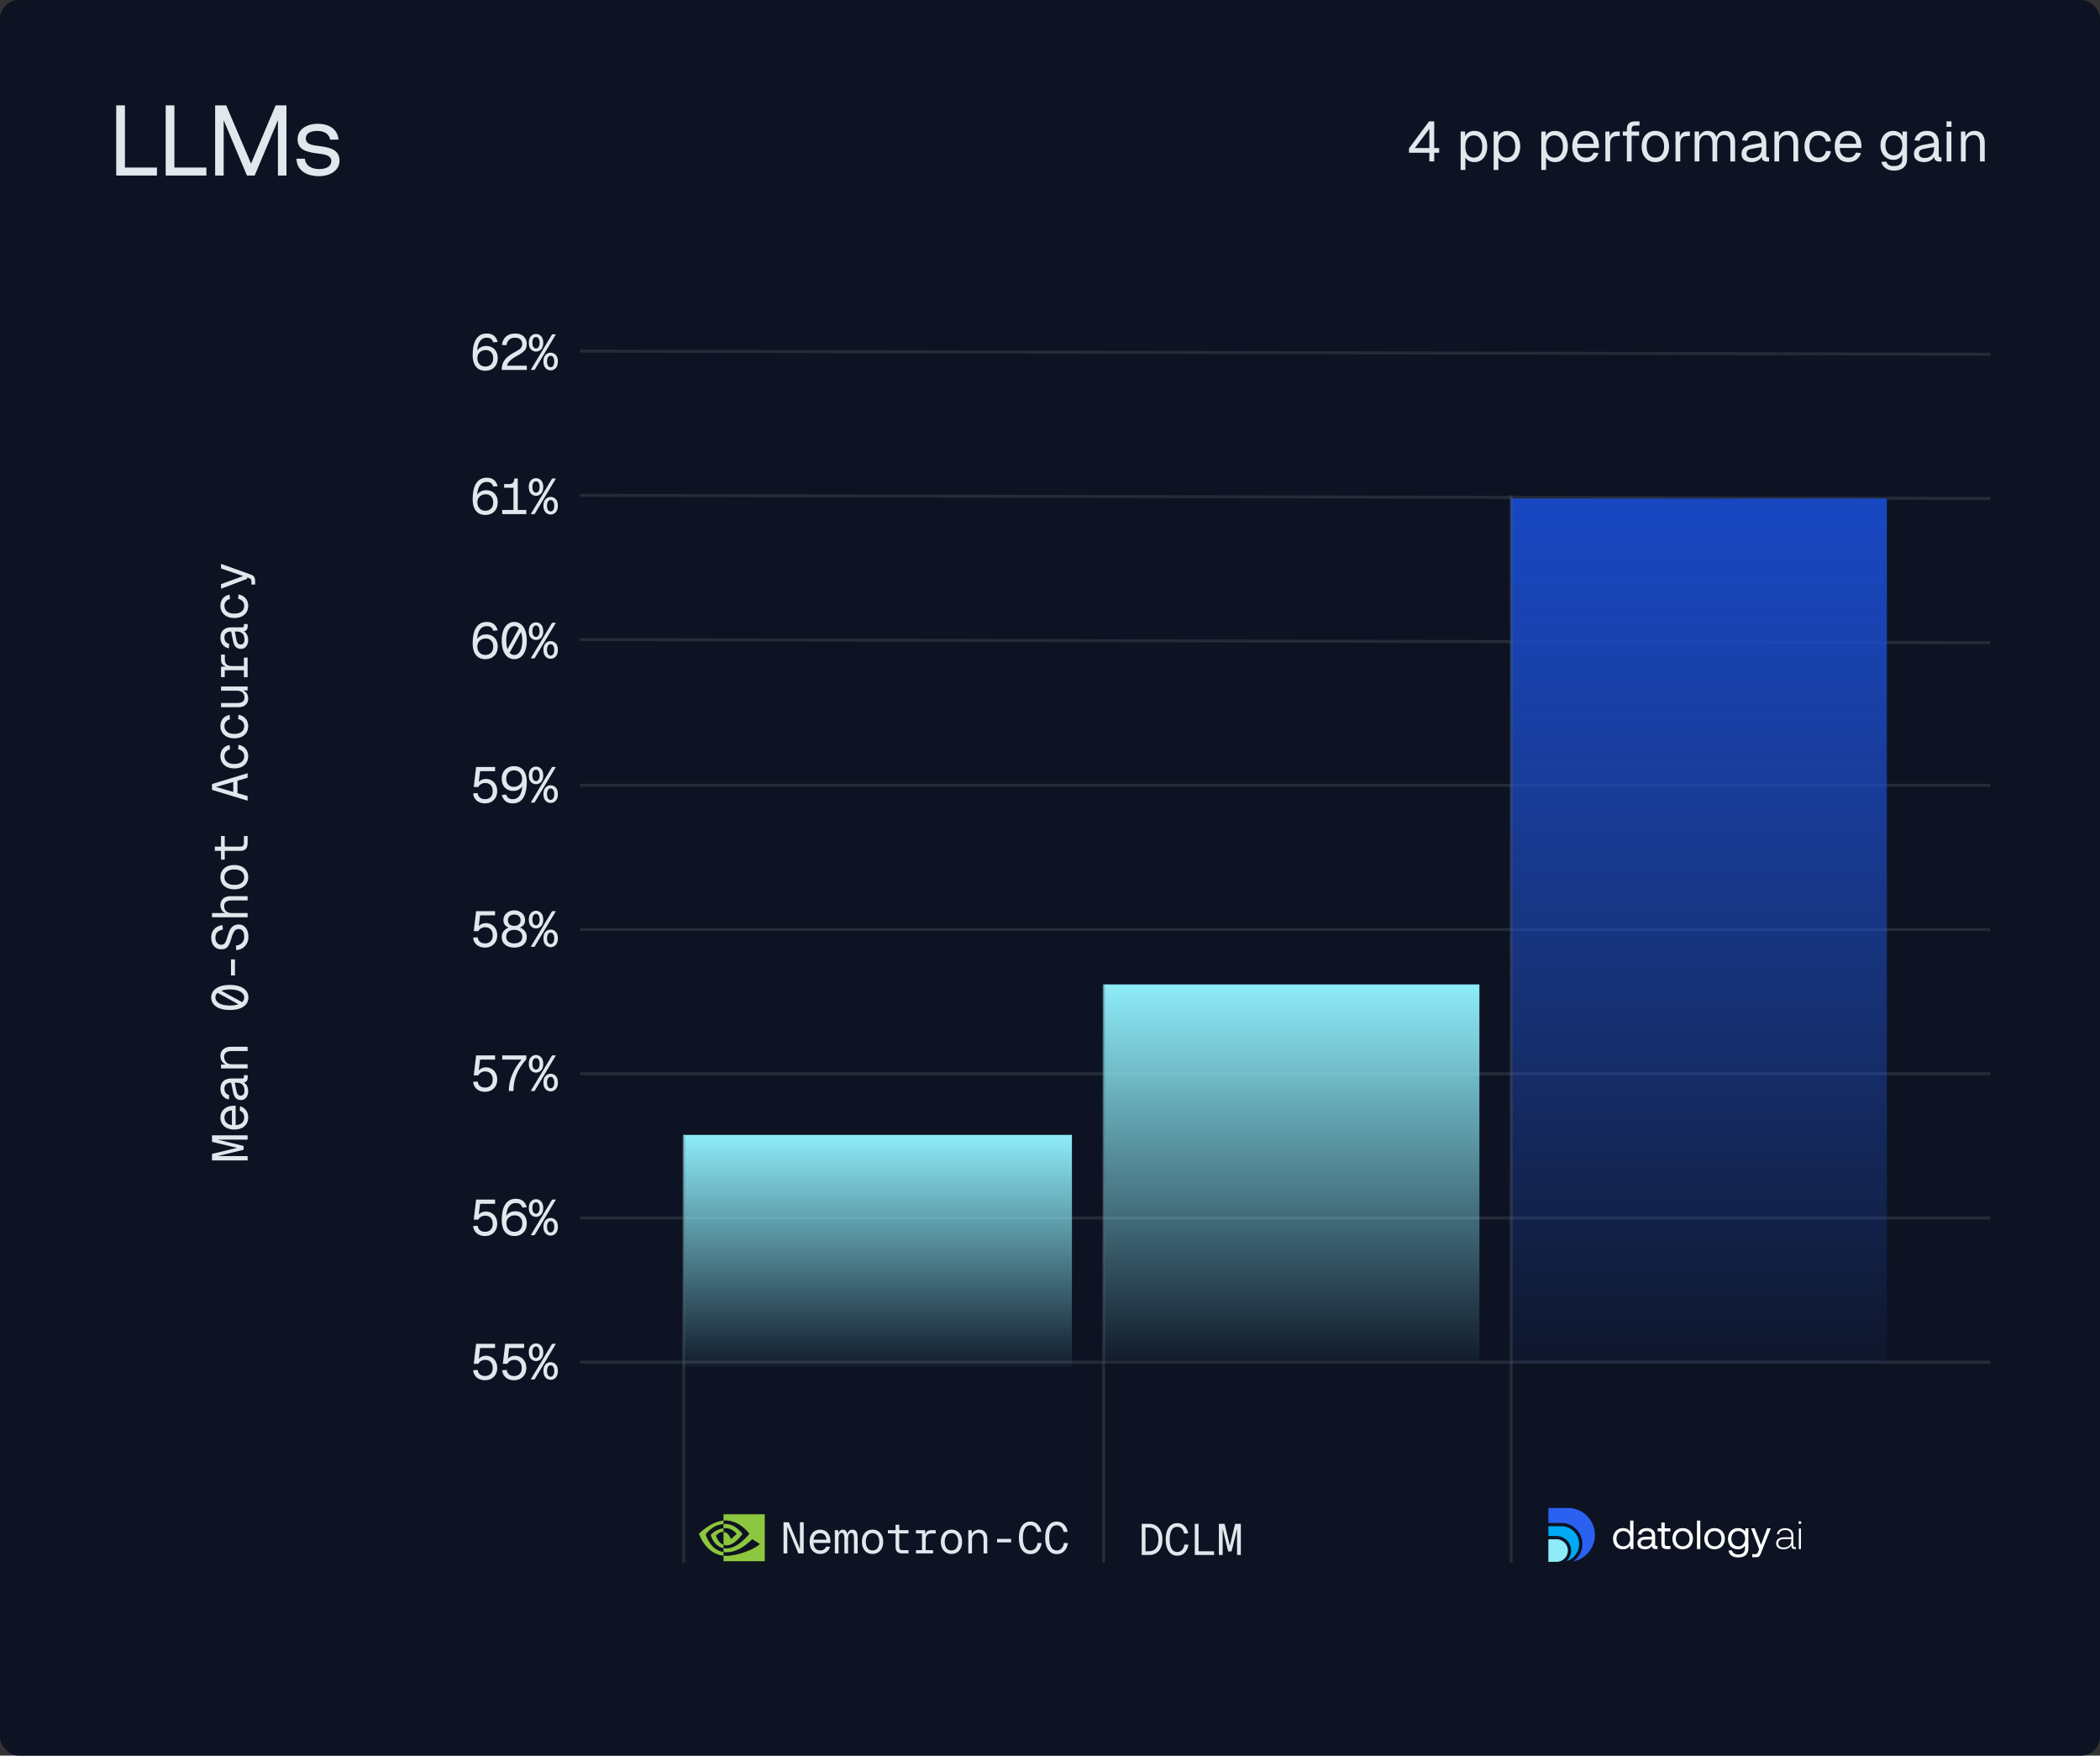
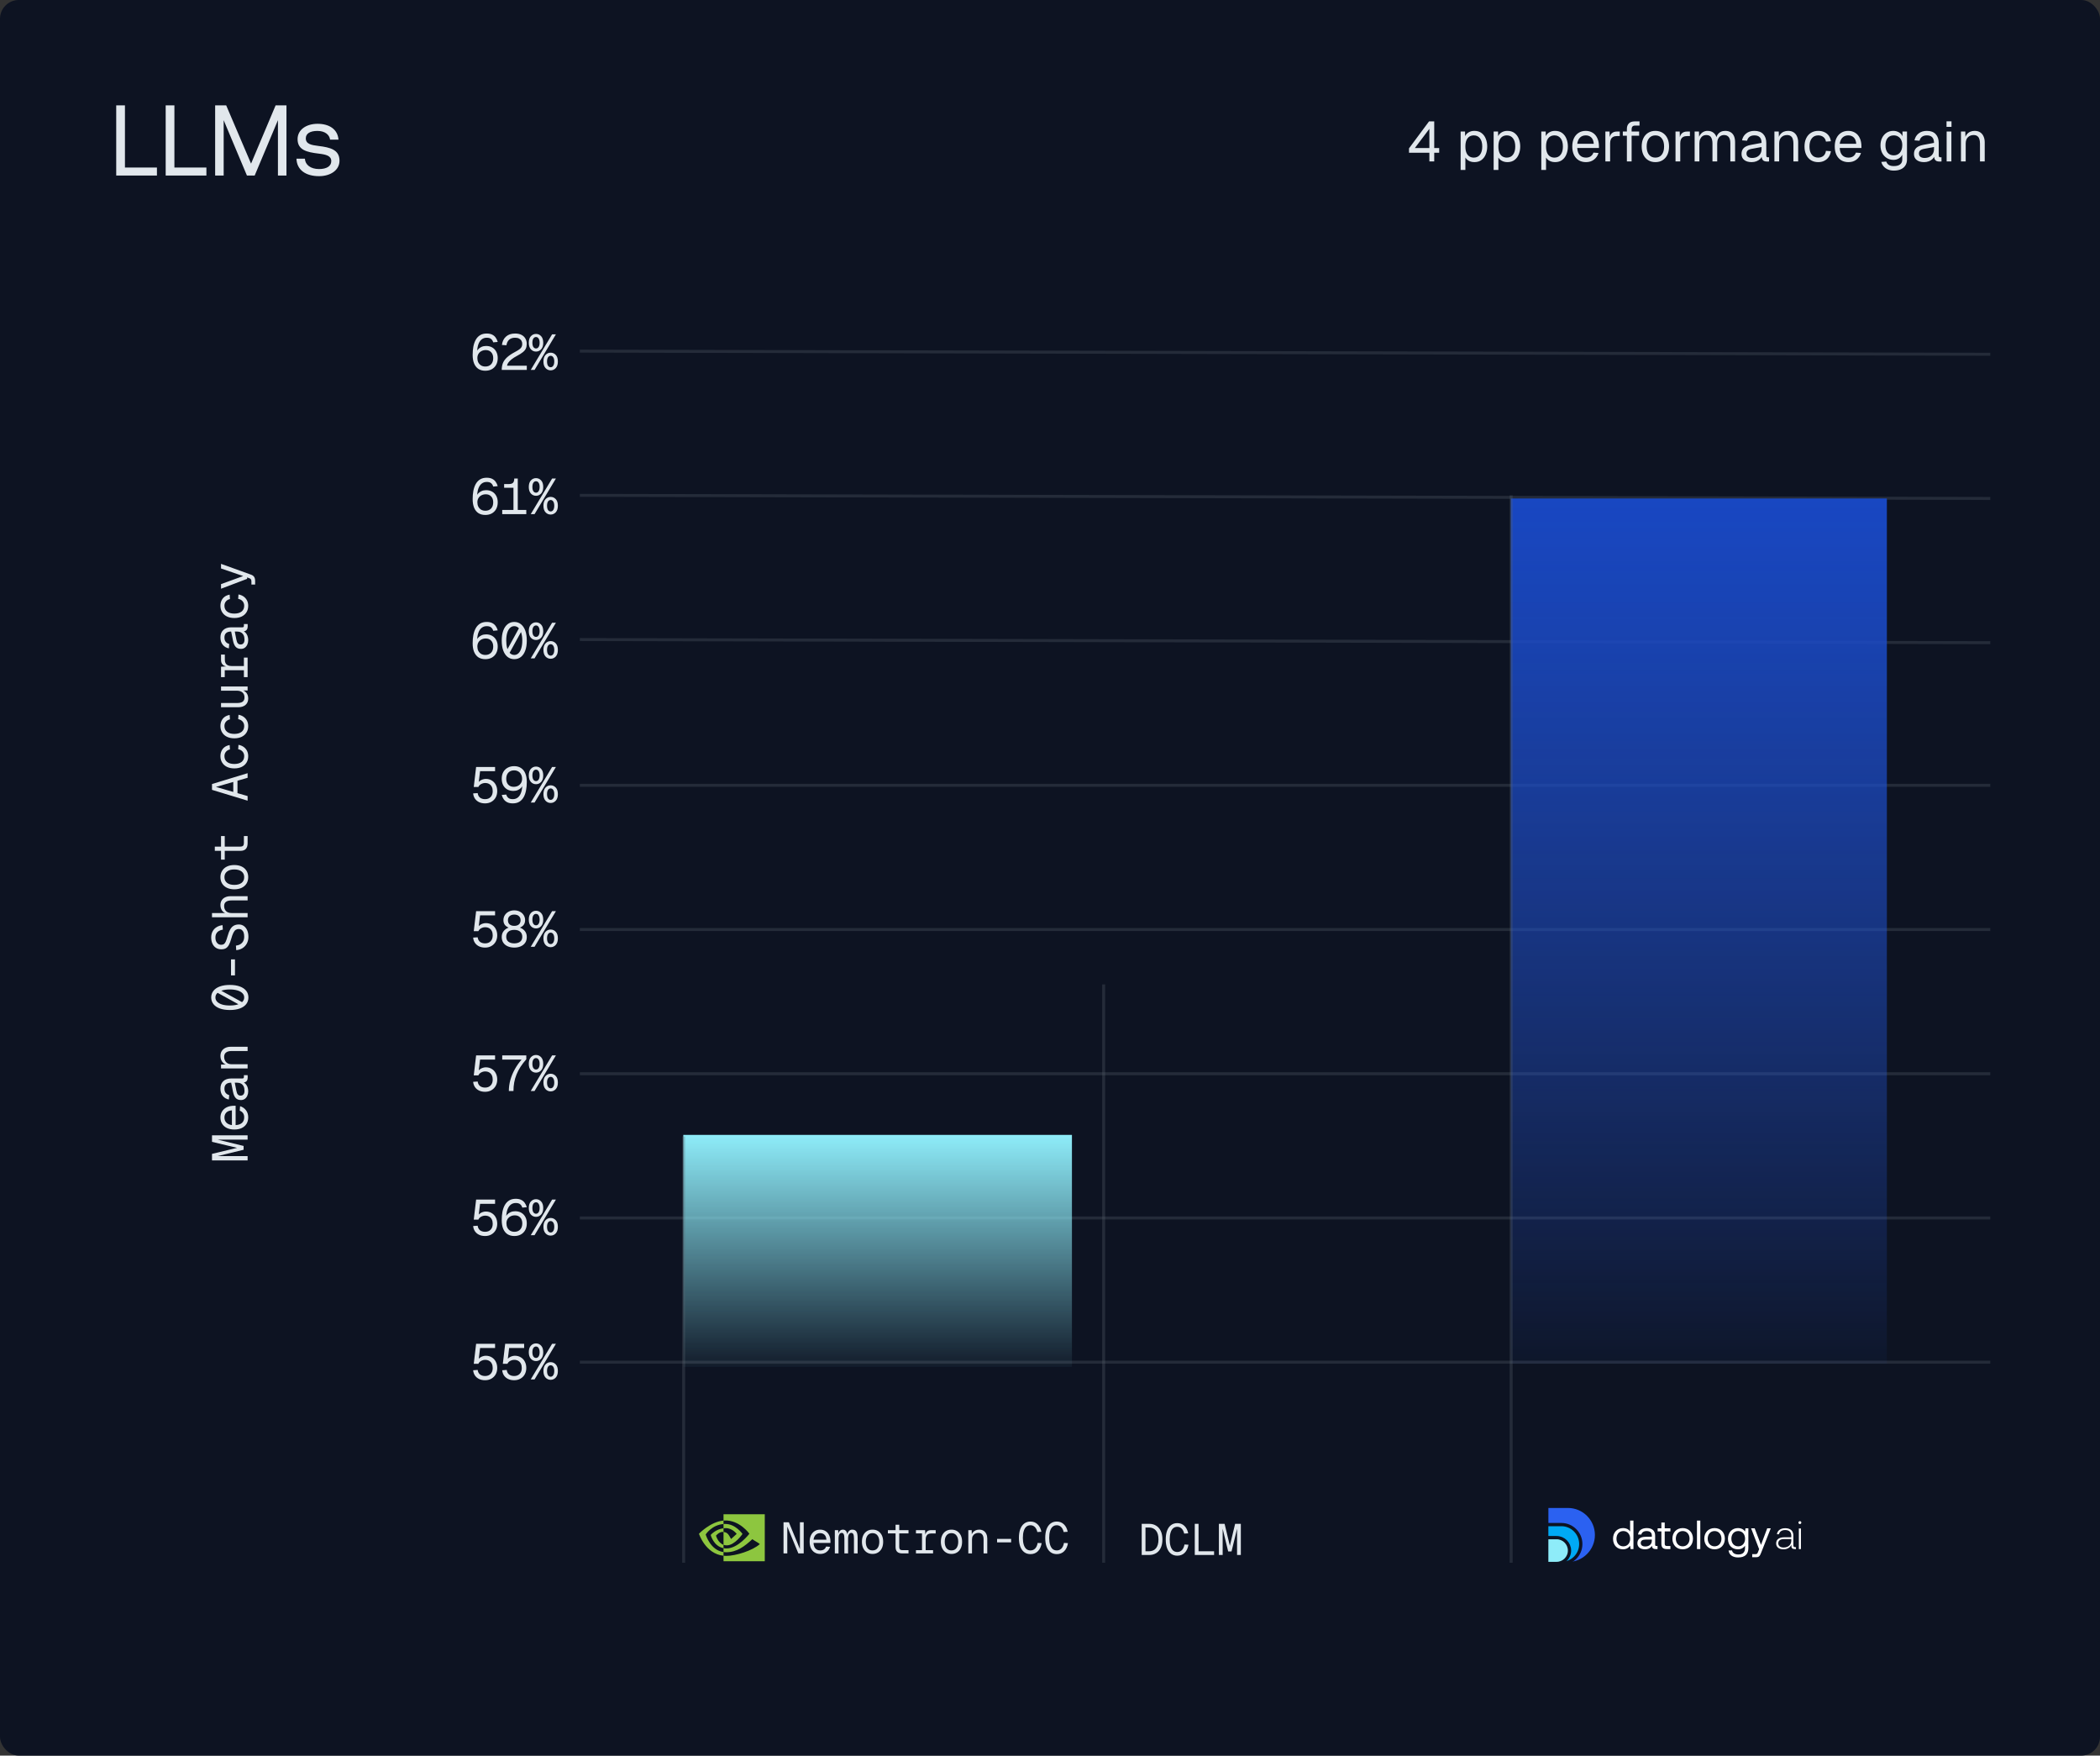
<svg xmlns="http://www.w3.org/2000/svg" width="670" height="560" viewBox="0 0 670 560" fill="none">
  <rect x="0" y="0" width="670" height="560" fill="#333333" stroke="none" />
  <rect width="670" height="560" rx="6" fill="#0D1322" />
  <path d="M154.832 118.256C153.979 118.256 153.248 118.064 152.64 117.68C152.043 117.285 151.584 116.709 151.264 115.952C150.955 115.195 150.8 114.277 150.8 113.2C150.8 112.261 150.875 111.381 151.024 110.56C151.184 109.739 151.435 109.019 151.776 108.4C152.128 107.771 152.587 107.28 153.152 106.928C153.728 106.565 154.437 106.384 155.28 106.384C155.952 106.384 156.523 106.496 156.992 106.72C157.461 106.944 157.84 107.259 158.128 107.664C158.427 108.069 158.651 108.539 158.8 109.072L157.36 109.2C157.232 108.752 157.008 108.395 156.688 108.128C156.379 107.861 155.909 107.728 155.28 107.728C154.651 107.728 154.112 107.909 153.664 108.272C153.216 108.624 152.864 109.157 152.608 109.872C152.363 110.587 152.229 111.483 152.208 112.56L151.92 112.496C152.037 112.112 152.24 111.76 152.528 111.44C152.827 111.109 153.189 110.848 153.616 110.656C154.053 110.453 154.544 110.352 155.088 110.352C155.835 110.352 156.485 110.512 157.04 110.832C157.595 111.152 158.027 111.605 158.336 112.192C158.645 112.768 158.8 113.445 158.8 114.224C158.8 115.056 158.629 115.776 158.288 116.384C157.957 116.981 157.493 117.445 156.896 117.776C156.309 118.096 155.621 118.256 154.832 118.256ZM154.864 116.912C155.611 116.912 156.213 116.677 156.672 116.208C157.131 115.728 157.36 115.067 157.36 114.224C157.36 113.435 157.141 112.811 156.704 112.352C156.277 111.893 155.707 111.664 154.992 111.664C154.48 111.664 154.021 111.771 153.616 111.984C153.211 112.187 152.891 112.48 152.656 112.864C152.421 113.248 152.304 113.701 152.304 114.224C152.304 114.747 152.405 115.211 152.608 115.616C152.821 116.021 153.12 116.341 153.504 116.576C153.888 116.8 154.341 116.912 154.864 116.912ZM160.074 118C160.074 117.2 160.196 116.48 160.442 115.84C160.698 115.189 161.14 114.571 161.77 113.984C162.41 113.397 163.295 112.805 164.426 112.208C164.948 111.931 165.37 111.675 165.69 111.44C166.01 111.205 166.244 110.955 166.394 110.688C166.543 110.421 166.618 110.096 166.618 109.712C166.618 109.317 166.532 108.976 166.362 108.688C166.191 108.389 165.935 108.155 165.594 107.984C165.263 107.813 164.847 107.728 164.346 107.728C163.546 107.728 162.911 107.936 162.442 108.352C161.983 108.768 161.695 109.36 161.578 110.128L160.138 110.032C160.266 108.923 160.692 108.037 161.418 107.376C162.143 106.715 163.119 106.384 164.346 106.384C165.124 106.384 165.791 106.523 166.346 106.8C166.9 107.077 167.322 107.467 167.61 107.968C167.908 108.459 168.058 109.029 168.058 109.68C168.058 110.256 167.962 110.757 167.77 111.184C167.578 111.6 167.252 111.989 166.794 112.352C166.346 112.715 165.727 113.104 164.938 113.52C164.255 113.883 163.679 114.251 163.21 114.624C162.751 114.997 162.399 115.36 162.154 115.712C161.919 116.053 161.791 116.368 161.77 116.656H168.074V118H160.074ZM171.012 112.144C170.372 112.144 169.828 111.904 169.38 111.424C168.932 110.933 168.708 110.235 168.708 109.328C168.708 108.411 168.932 107.712 169.38 107.232C169.828 106.752 170.372 106.512 171.012 106.512C171.652 106.512 172.196 106.752 172.644 107.232C173.092 107.712 173.316 108.411 173.316 109.328C173.316 110.235 173.092 110.933 172.644 111.424C172.196 111.904 171.652 112.144 171.012 112.144ZM171.012 111.152C171.364 111.152 171.641 110.992 171.844 110.672C172.057 110.352 172.164 109.904 172.164 109.328C172.164 108.752 172.057 108.304 171.844 107.984C171.641 107.664 171.364 107.504 171.012 107.504C170.66 107.504 170.377 107.664 170.164 107.984C169.961 108.304 169.86 108.752 169.86 109.328C169.86 109.904 169.961 110.352 170.164 110.672C170.377 110.992 170.66 111.152 171.012 111.152ZM169.332 118L176.148 106.64H177.364L170.548 118H169.332ZM175.684 118.128C175.044 118.128 174.5 117.888 174.052 117.408C173.604 116.917 173.38 116.219 173.38 115.312C173.38 114.395 173.604 113.696 174.052 113.216C174.5 112.736 175.044 112.496 175.684 112.496C176.324 112.496 176.868 112.736 177.316 113.216C177.764 113.696 177.988 114.395 177.988 115.312C177.988 116.219 177.764 116.917 177.316 117.408C176.868 117.888 176.324 118.128 175.684 118.128ZM175.684 117.136C176.036 117.136 176.313 116.976 176.516 116.656C176.729 116.336 176.836 115.888 176.836 115.312C176.836 114.736 176.729 114.288 176.516 113.968C176.313 113.648 176.036 113.488 175.684 113.488C175.332 113.488 175.049 113.648 174.836 113.968C174.633 114.288 174.532 114.736 174.532 115.312C174.532 115.888 174.633 116.336 174.836 116.656C175.049 116.976 175.332 117.136 175.684 117.136Z" fill="#E1E7EC" />
  <path d="M185 112L635 113" stroke="#5B666F" stroke-opacity="0.3" stroke-width="0.947" />
  <path d="M154.832 164.256C153.979 164.256 153.248 164.064 152.64 163.68C152.043 163.285 151.584 162.709 151.264 161.952C150.955 161.195 150.8 160.277 150.8 159.2C150.8 158.261 150.875 157.381 151.024 156.56C151.184 155.739 151.435 155.019 151.776 154.4C152.128 153.771 152.587 153.28 153.152 152.928C153.728 152.565 154.437 152.384 155.28 152.384C155.952 152.384 156.523 152.496 156.992 152.72C157.461 152.944 157.84 153.259 158.128 153.664C158.427 154.069 158.651 154.539 158.8 155.072L157.36 155.2C157.232 154.752 157.008 154.395 156.688 154.128C156.379 153.861 155.909 153.728 155.28 153.728C154.651 153.728 154.112 153.909 153.664 154.272C153.216 154.624 152.864 155.157 152.608 155.872C152.363 156.587 152.229 157.483 152.208 158.56L151.92 158.496C152.037 158.112 152.24 157.76 152.528 157.44C152.827 157.109 153.189 156.848 153.616 156.656C154.053 156.453 154.544 156.352 155.088 156.352C155.835 156.352 156.485 156.512 157.04 156.832C157.595 157.152 158.027 157.605 158.336 158.192C158.645 158.768 158.8 159.445 158.8 160.224C158.8 161.056 158.629 161.776 158.288 162.384C157.957 162.981 157.493 163.445 156.896 163.776C156.309 164.096 155.621 164.256 154.832 164.256ZM154.864 162.912C155.611 162.912 156.213 162.677 156.672 162.208C157.131 161.728 157.36 161.067 157.36 160.224C157.36 159.435 157.141 158.811 156.704 158.352C156.277 157.893 155.707 157.664 154.992 157.664C154.48 157.664 154.021 157.771 153.616 157.984C153.211 158.187 152.891 158.48 152.656 158.864C152.421 159.248 152.304 159.701 152.304 160.224C152.304 160.747 152.405 161.211 152.608 161.616C152.821 162.021 153.12 162.341 153.504 162.576C153.888 162.8 154.341 162.912 154.864 162.912ZM163.818 164V155.584H160.842V154.4H162.378C162.783 154.4 163.108 154.341 163.354 154.224C163.61 154.107 163.791 153.92 163.898 153.664C164.015 153.408 164.074 153.067 164.074 152.64H165.194V164H163.818ZM160.234 164V162.656H167.914V164H160.234ZM171.012 158.144C170.372 158.144 169.828 157.904 169.38 157.424C168.932 156.933 168.708 156.235 168.708 155.328C168.708 154.411 168.932 153.712 169.38 153.232C169.828 152.752 170.372 152.512 171.012 152.512C171.652 152.512 172.196 152.752 172.644 153.232C173.092 153.712 173.316 154.411 173.316 155.328C173.316 156.235 173.092 156.933 172.644 157.424C172.196 157.904 171.652 158.144 171.012 158.144ZM171.012 157.152C171.364 157.152 171.641 156.992 171.844 156.672C172.057 156.352 172.164 155.904 172.164 155.328C172.164 154.752 172.057 154.304 171.844 153.984C171.641 153.664 171.364 153.504 171.012 153.504C170.66 153.504 170.377 153.664 170.164 153.984C169.961 154.304 169.86 154.752 169.86 155.328C169.86 155.904 169.961 156.352 170.164 156.672C170.377 156.992 170.66 157.152 171.012 157.152ZM169.332 164L176.148 152.64H177.364L170.548 164H169.332ZM175.684 164.128C175.044 164.128 174.5 163.888 174.052 163.408C173.604 162.917 173.38 162.219 173.38 161.312C173.38 160.395 173.604 159.696 174.052 159.216C174.5 158.736 175.044 158.496 175.684 158.496C176.324 158.496 176.868 158.736 177.316 159.216C177.764 159.696 177.988 160.395 177.988 161.312C177.988 162.219 177.764 162.917 177.316 163.408C176.868 163.888 176.324 164.128 175.684 164.128ZM175.684 163.136C176.036 163.136 176.313 162.976 176.516 162.656C176.729 162.336 176.836 161.888 176.836 161.312C176.836 160.736 176.729 160.288 176.516 159.968C176.313 159.648 176.036 159.488 175.684 159.488C175.332 159.488 175.049 159.648 174.836 159.968C174.633 160.288 174.532 160.736 174.532 161.312C174.532 161.888 174.633 162.336 174.836 162.656C175.049 162.976 175.332 163.136 175.684 163.136Z" fill="#E1E7EC" />
  <path d="M185 158L635 159" stroke="#5B666F" stroke-opacity="0.3" stroke-width="0.947" />
  <path d="M154.832 210.256C153.979 210.256 153.248 210.064 152.64 209.68C152.043 209.285 151.584 208.709 151.264 207.952C150.955 207.195 150.8 206.277 150.8 205.2C150.8 204.261 150.875 203.381 151.024 202.56C151.184 201.739 151.435 201.019 151.776 200.4C152.128 199.771 152.587 199.28 153.152 198.928C153.728 198.565 154.437 198.384 155.28 198.384C155.952 198.384 156.523 198.496 156.992 198.72C157.461 198.944 157.84 199.259 158.128 199.664C158.427 200.069 158.651 200.539 158.8 201.072L157.36 201.2C157.232 200.752 157.008 200.395 156.688 200.128C156.379 199.861 155.909 199.728 155.28 199.728C154.651 199.728 154.112 199.909 153.664 200.272C153.216 200.624 152.864 201.157 152.608 201.872C152.363 202.587 152.229 203.483 152.208 204.56L151.92 204.496C152.037 204.112 152.24 203.76 152.528 203.44C152.827 203.109 153.189 202.848 153.616 202.656C154.053 202.453 154.544 202.352 155.088 202.352C155.835 202.352 156.485 202.512 157.04 202.832C157.595 203.152 158.027 203.605 158.336 204.192C158.645 204.768 158.8 205.445 158.8 206.224C158.8 207.056 158.629 207.776 158.288 208.384C157.957 208.981 157.493 209.445 156.896 209.776C156.309 210.096 155.621 210.256 154.832 210.256ZM154.864 208.912C155.611 208.912 156.213 208.677 156.672 208.208C157.131 207.728 157.36 207.067 157.36 206.224C157.36 205.435 157.141 204.811 156.704 204.352C156.277 203.893 155.707 203.664 154.992 203.664C154.48 203.664 154.021 203.771 153.616 203.984C153.211 204.187 152.891 204.48 152.656 204.864C152.421 205.248 152.304 205.701 152.304 206.224C152.304 206.747 152.405 207.211 152.608 207.616C152.821 208.021 153.12 208.341 153.504 208.576C153.888 208.8 154.341 208.912 154.864 208.912ZM161.194 208.368L165.674 200.208L166.954 200.272L162.474 208.432L161.194 208.368ZM164.074 210.256C163.252 210.256 162.538 210.016 161.93 209.536C161.332 209.056 160.874 208.373 160.554 207.488C160.234 206.603 160.074 205.552 160.074 204.336C160.074 203.109 160.234 202.053 160.554 201.168C160.874 200.283 161.332 199.6 161.93 199.12C162.538 198.629 163.252 198.384 164.074 198.384C164.906 198.384 165.62 198.629 166.218 199.12C166.815 199.6 167.274 200.283 167.594 201.168C167.914 202.053 168.074 203.109 168.074 204.336C168.074 205.552 167.914 206.603 167.594 207.488C167.274 208.373 166.815 209.056 166.218 209.536C165.62 210.016 164.906 210.256 164.074 210.256ZM164.074 208.912C164.607 208.912 165.06 208.725 165.434 208.352C165.818 207.979 166.111 207.451 166.314 206.768C166.527 206.075 166.634 205.264 166.634 204.336C166.634 203.387 166.527 202.571 166.314 201.888C166.111 201.195 165.818 200.661 165.434 200.288C165.06 199.915 164.607 199.728 164.074 199.728C163.551 199.728 163.098 199.915 162.714 200.288C162.33 200.661 162.031 201.195 161.818 201.888C161.615 202.571 161.514 203.387 161.514 204.336C161.514 205.264 161.615 206.075 161.818 206.768C162.031 207.451 162.33 207.979 162.714 208.352C163.098 208.725 163.551 208.912 164.074 208.912ZM171.012 204.144C170.372 204.144 169.828 203.904 169.38 203.424C168.932 202.933 168.708 202.235 168.708 201.328C168.708 200.411 168.932 199.712 169.38 199.232C169.828 198.752 170.372 198.512 171.012 198.512C171.652 198.512 172.196 198.752 172.644 199.232C173.092 199.712 173.316 200.411 173.316 201.328C173.316 202.235 173.092 202.933 172.644 203.424C172.196 203.904 171.652 204.144 171.012 204.144ZM171.012 203.152C171.364 203.152 171.641 202.992 171.844 202.672C172.057 202.352 172.164 201.904 172.164 201.328C172.164 200.752 172.057 200.304 171.844 199.984C171.641 199.664 171.364 199.504 171.012 199.504C170.66 199.504 170.377 199.664 170.164 199.984C169.961 200.304 169.86 200.752 169.86 201.328C169.86 201.904 169.961 202.352 170.164 202.672C170.377 202.992 170.66 203.152 171.012 203.152ZM169.332 210L176.148 198.64H177.364L170.548 210H169.332ZM175.684 210.128C175.044 210.128 174.5 209.888 174.052 209.408C173.604 208.917 173.38 208.219 173.38 207.312C173.38 206.395 173.604 205.696 174.052 205.216C174.5 204.736 175.044 204.496 175.684 204.496C176.324 204.496 176.868 204.736 177.316 205.216C177.764 205.696 177.988 206.395 177.988 207.312C177.988 208.219 177.764 208.917 177.316 209.408C176.868 209.888 176.324 210.128 175.684 210.128ZM175.684 209.136C176.036 209.136 176.313 208.976 176.516 208.656C176.729 208.336 176.836 207.888 176.836 207.312C176.836 206.736 176.729 206.288 176.516 205.968C176.313 205.648 176.036 205.488 175.684 205.488C175.332 205.488 175.049 205.648 174.836 205.968C174.633 206.288 174.532 206.736 174.532 207.312C174.532 207.888 174.633 208.336 174.836 208.656C175.049 208.976 175.332 209.136 175.684 209.136Z" fill="#E1E7EC" />
  <path d="M185 204L635 205" stroke="#5B666F" stroke-opacity="0.3" stroke-width="0.947" />
  <path d="M154.768 256.256C154.032 256.256 153.387 256.123 152.832 255.856C152.288 255.589 151.851 255.216 151.52 254.736C151.2 254.256 151.013 253.701 150.96 253.072L152.4 252.976C152.485 253.616 152.736 254.101 153.152 254.432C153.579 254.752 154.117 254.912 154.768 254.912C155.504 254.912 156.091 254.688 156.528 254.24C156.976 253.781 157.2 253.152 157.2 252.352C157.2 251.819 157.104 251.36 156.912 250.976C156.72 250.581 156.443 250.283 156.08 250.08C155.728 249.867 155.301 249.76 154.8 249.76C154.352 249.76 153.92 249.872 153.504 250.096C153.099 250.309 152.805 250.619 152.624 251.024H151.152L151.904 244.64H157.952V245.984H153.168L152.656 250.176L152.4 249.92C152.571 249.589 152.795 249.317 153.072 249.104C153.349 248.891 153.653 248.731 153.984 248.624C154.325 248.507 154.661 248.448 154.992 248.448C155.717 248.448 156.352 248.619 156.896 248.96C157.451 249.291 157.877 249.749 158.176 250.336C158.485 250.923 158.64 251.595 158.64 252.352C158.64 253.109 158.475 253.787 158.144 254.384C157.813 254.971 157.355 255.429 156.768 255.76C156.192 256.091 155.525 256.256 154.768 256.256ZM164.042 244.384C164.895 244.384 165.62 244.581 166.218 244.976C166.826 245.36 167.284 245.931 167.594 246.688C167.914 247.435 168.074 248.352 168.074 249.44C168.074 250.379 167.994 251.259 167.834 252.08C167.684 252.901 167.434 253.627 167.082 254.256C166.74 254.875 166.282 255.365 165.706 255.728C165.14 256.08 164.436 256.256 163.594 256.256C162.922 256.256 162.351 256.144 161.882 255.92C161.412 255.696 161.028 255.381 160.73 254.976C160.442 254.571 160.223 254.101 160.074 253.568L161.514 253.44C161.642 253.888 161.866 254.245 162.186 254.512C162.506 254.779 162.975 254.912 163.594 254.912C164.223 254.912 164.762 254.736 165.21 254.384C165.668 254.021 166.02 253.483 166.266 252.768C166.511 252.053 166.644 251.157 166.666 250.08L166.954 250.144C166.836 250.528 166.628 250.885 166.33 251.216C166.042 251.536 165.679 251.797 165.242 252C164.815 252.192 164.33 252.288 163.786 252.288C163.039 252.288 162.388 252.128 161.834 251.808C161.279 251.488 160.847 251.04 160.538 250.464C160.228 249.877 160.074 249.195 160.074 248.416C160.074 247.584 160.239 246.869 160.57 246.272C160.911 245.664 161.38 245.2 161.978 244.88C162.575 244.549 163.263 244.384 164.042 244.384ZM164.01 245.728C163.263 245.728 162.66 245.963 162.202 246.432C161.743 246.901 161.514 247.563 161.514 248.416C161.514 249.195 161.727 249.819 162.154 250.288C162.591 250.747 163.167 250.976 163.882 250.976C164.394 250.976 164.852 250.875 165.258 250.672C165.663 250.459 165.983 250.16 166.218 249.776C166.452 249.392 166.57 248.939 166.57 248.416C166.57 247.893 166.463 247.429 166.25 247.024C166.047 246.619 165.754 246.304 165.37 246.08C164.986 245.845 164.532 245.728 164.01 245.728ZM171.012 250.144C170.372 250.144 169.828 249.904 169.38 249.424C168.932 248.933 168.708 248.235 168.708 247.328C168.708 246.411 168.932 245.712 169.38 245.232C169.828 244.752 170.372 244.512 171.012 244.512C171.652 244.512 172.196 244.752 172.644 245.232C173.092 245.712 173.316 246.411 173.316 247.328C173.316 248.235 173.092 248.933 172.644 249.424C172.196 249.904 171.652 250.144 171.012 250.144ZM171.012 249.152C171.364 249.152 171.641 248.992 171.844 248.672C172.057 248.352 172.164 247.904 172.164 247.328C172.164 246.752 172.057 246.304 171.844 245.984C171.641 245.664 171.364 245.504 171.012 245.504C170.66 245.504 170.377 245.664 170.164 245.984C169.961 246.304 169.86 246.752 169.86 247.328C169.86 247.904 169.961 248.352 170.164 248.672C170.377 248.992 170.66 249.152 171.012 249.152ZM169.332 256L176.148 244.64H177.364L170.548 256H169.332ZM175.684 256.128C175.044 256.128 174.5 255.888 174.052 255.408C173.604 254.917 173.38 254.219 173.38 253.312C173.38 252.395 173.604 251.696 174.052 251.216C174.5 250.736 175.044 250.496 175.684 250.496C176.324 250.496 176.868 250.736 177.316 251.216C177.764 251.696 177.988 252.395 177.988 253.312C177.988 254.219 177.764 254.917 177.316 255.408C176.868 255.888 176.324 256.128 175.684 256.128ZM175.684 255.136C176.036 255.136 176.313 254.976 176.516 254.656C176.729 254.336 176.836 253.888 176.836 253.312C176.836 252.736 176.729 252.288 176.516 251.968C176.313 251.648 176.036 251.488 175.684 251.488C175.332 251.488 175.049 251.648 174.836 251.968C174.633 252.288 174.532 252.736 174.532 253.312C174.532 253.888 174.633 254.336 174.836 254.656C175.049 254.976 175.332 255.136 175.684 255.136Z" fill="#E1E7EC" />
  <path d="M185 250.5H635" stroke="#5B666F" stroke-opacity="0.3" stroke-width="0.947" />
  <path d="M154.768 302.256C154.032 302.256 153.387 302.123 152.832 301.856C152.288 301.589 151.851 301.216 151.52 300.736C151.2 300.256 151.013 299.701 150.96 299.072L152.4 298.976C152.485 299.616 152.736 300.101 153.152 300.432C153.579 300.752 154.117 300.912 154.768 300.912C155.504 300.912 156.091 300.688 156.528 300.24C156.976 299.781 157.2 299.152 157.2 298.352C157.2 297.819 157.104 297.36 156.912 296.976C156.72 296.581 156.443 296.283 156.08 296.08C155.728 295.867 155.301 295.76 154.8 295.76C154.352 295.76 153.92 295.872 153.504 296.096C153.099 296.309 152.805 296.619 152.624 297.024H151.152L151.904 290.64H157.952V291.984H153.168L152.656 296.176L152.4 295.92C152.571 295.589 152.795 295.317 153.072 295.104C153.349 294.891 153.653 294.731 153.984 294.624C154.325 294.507 154.661 294.448 154.992 294.448C155.717 294.448 156.352 294.619 156.896 294.96C157.451 295.291 157.877 295.749 158.176 296.336C158.485 296.923 158.64 297.595 158.64 298.352C158.64 299.109 158.475 299.787 158.144 300.384C157.813 300.971 157.355 301.429 156.768 301.76C156.192 302.091 155.525 302.256 154.768 302.256ZM164.074 302.256C163.327 302.256 162.65 302.128 162.042 301.872C161.434 301.616 160.954 301.237 160.602 300.736C160.25 300.235 160.074 299.616 160.074 298.88C160.074 298.059 160.319 297.381 160.81 296.848C161.3 296.304 161.951 295.936 162.762 295.744L162.794 296.064C162.143 295.883 161.615 295.589 161.21 295.184C160.815 294.768 160.618 294.208 160.618 293.504C160.618 292.907 160.767 292.373 161.066 291.904C161.364 291.435 161.77 291.067 162.282 290.8C162.804 290.523 163.402 290.384 164.074 290.384C164.746 290.384 165.343 290.523 165.866 290.8C166.388 291.067 166.794 291.435 167.082 291.904C167.38 292.373 167.53 292.907 167.53 293.504C167.53 294.208 167.332 294.768 166.938 295.184C166.543 295.589 166.015 295.883 165.354 296.064L165.386 295.744C166.207 295.936 166.858 296.304 167.338 296.848C167.828 297.381 168.074 298.059 168.074 298.88C168.074 299.616 167.898 300.235 167.546 300.736C167.194 301.237 166.714 301.616 166.106 301.872C165.508 302.128 164.831 302.256 164.074 302.256ZM164.074 300.912C164.82 300.912 165.434 300.741 165.914 300.4C166.394 300.048 166.634 299.515 166.634 298.8C166.634 298.139 166.42 297.611 165.994 297.216C165.567 296.811 164.927 296.608 164.074 296.608C163.231 296.608 162.591 296.811 162.154 297.216C161.727 297.611 161.514 298.139 161.514 298.8C161.514 299.515 161.754 300.048 162.234 300.4C162.714 300.741 163.327 300.912 164.074 300.912ZM164.074 295.328C164.682 295.328 165.167 295.179 165.53 294.88C165.903 294.571 166.09 294.112 166.09 293.504C166.09 292.96 165.908 292.528 165.546 292.208C165.194 291.888 164.703 291.728 164.074 291.728C163.455 291.728 162.964 291.888 162.602 292.208C162.239 292.528 162.058 292.96 162.058 293.504C162.058 294.112 162.239 294.571 162.602 294.88C162.975 295.179 163.466 295.328 164.074 295.328ZM171.012 296.144C170.372 296.144 169.828 295.904 169.38 295.424C168.932 294.933 168.708 294.235 168.708 293.328C168.708 292.411 168.932 291.712 169.38 291.232C169.828 290.752 170.372 290.512 171.012 290.512C171.652 290.512 172.196 290.752 172.644 291.232C173.092 291.712 173.316 292.411 173.316 293.328C173.316 294.235 173.092 294.933 172.644 295.424C172.196 295.904 171.652 296.144 171.012 296.144ZM171.012 295.152C171.364 295.152 171.641 294.992 171.844 294.672C172.057 294.352 172.164 293.904 172.164 293.328C172.164 292.752 172.057 292.304 171.844 291.984C171.641 291.664 171.364 291.504 171.012 291.504C170.66 291.504 170.377 291.664 170.164 291.984C169.961 292.304 169.86 292.752 169.86 293.328C169.86 293.904 169.961 294.352 170.164 294.672C170.377 294.992 170.66 295.152 171.012 295.152ZM169.332 302L176.148 290.64H177.364L170.548 302H169.332ZM175.684 302.128C175.044 302.128 174.5 301.888 174.052 301.408C173.604 300.917 173.38 300.219 173.38 299.312C173.38 298.395 173.604 297.696 174.052 297.216C174.5 296.736 175.044 296.496 175.684 296.496C176.324 296.496 176.868 296.736 177.316 297.216C177.764 297.696 177.988 298.395 177.988 299.312C177.988 300.219 177.764 300.917 177.316 301.408C176.868 301.888 176.324 302.128 175.684 302.128ZM175.684 301.136C176.036 301.136 176.313 300.976 176.516 300.656C176.729 300.336 176.836 299.888 176.836 299.312C176.836 298.736 176.729 298.288 176.516 297.968C176.313 297.648 176.036 297.488 175.684 297.488C175.332 297.488 175.049 297.648 174.836 297.968C174.633 298.288 174.532 298.736 174.532 299.312C174.532 299.888 174.633 300.336 174.836 300.656C175.049 300.976 175.332 301.136 175.684 301.136Z" fill="#E1E7EC" />
  <path d="M185 296.5H635" stroke="#5B666F" stroke-opacity="0.3" stroke-width="0.947" />
  <path d="M154.768 348.256C154.032 348.256 153.387 348.123 152.832 347.856C152.288 347.589 151.851 347.216 151.52 346.736C151.2 346.256 151.013 345.701 150.96 345.072L152.4 344.976C152.485 345.616 152.736 346.101 153.152 346.432C153.579 346.752 154.117 346.912 154.768 346.912C155.504 346.912 156.091 346.688 156.528 346.24C156.976 345.781 157.2 345.152 157.2 344.352C157.2 343.819 157.104 343.36 156.912 342.976C156.72 342.581 156.443 342.283 156.08 342.08C155.728 341.867 155.301 341.76 154.8 341.76C154.352 341.76 153.92 341.872 153.504 342.096C153.099 342.309 152.805 342.619 152.624 343.024H151.152L151.904 336.64H157.952V337.984H153.168L152.656 342.176L152.4 341.92C152.571 341.589 152.795 341.317 153.072 341.104C153.349 340.891 153.653 340.731 153.984 340.624C154.325 340.507 154.661 340.448 154.992 340.448C155.717 340.448 156.352 340.619 156.896 340.96C157.451 341.291 157.877 341.749 158.176 342.336C158.485 342.923 158.64 343.595 158.64 344.352C158.64 345.109 158.475 345.787 158.144 346.384C157.813 346.971 157.355 347.429 156.768 347.76C156.192 348.091 155.525 348.256 154.768 348.256ZM162.346 348C162.346 346.827 162.506 345.659 162.826 344.496C163.156 343.323 163.626 342.187 164.234 341.088C164.842 339.989 165.567 338.955 166.41 337.984H160.234V336.64H167.914V337.888C167.199 338.699 166.58 339.504 166.058 340.304C165.546 341.104 165.124 341.915 164.794 342.736C164.463 343.547 164.218 344.389 164.058 345.264C163.898 346.128 163.818 347.04 163.818 348H162.346ZM171.012 342.144C170.372 342.144 169.828 341.904 169.38 341.424C168.932 340.933 168.708 340.235 168.708 339.328C168.708 338.411 168.932 337.712 169.38 337.232C169.828 336.752 170.372 336.512 171.012 336.512C171.652 336.512 172.196 336.752 172.644 337.232C173.092 337.712 173.316 338.411 173.316 339.328C173.316 340.235 173.092 340.933 172.644 341.424C172.196 341.904 171.652 342.144 171.012 342.144ZM171.012 341.152C171.364 341.152 171.641 340.992 171.844 340.672C172.057 340.352 172.164 339.904 172.164 339.328C172.164 338.752 172.057 338.304 171.844 337.984C171.641 337.664 171.364 337.504 171.012 337.504C170.66 337.504 170.377 337.664 170.164 337.984C169.961 338.304 169.86 338.752 169.86 339.328C169.86 339.904 169.961 340.352 170.164 340.672C170.377 340.992 170.66 341.152 171.012 341.152ZM169.332 348L176.148 336.64H177.364L170.548 348H169.332ZM175.684 348.128C175.044 348.128 174.5 347.888 174.052 347.408C173.604 346.917 173.38 346.219 173.38 345.312C173.38 344.395 173.604 343.696 174.052 343.216C174.5 342.736 175.044 342.496 175.684 342.496C176.324 342.496 176.868 342.736 177.316 343.216C177.764 343.696 177.988 344.395 177.988 345.312C177.988 346.219 177.764 346.917 177.316 347.408C176.868 347.888 176.324 348.128 175.684 348.128ZM175.684 347.136C176.036 347.136 176.313 346.976 176.516 346.656C176.729 346.336 176.836 345.888 176.836 345.312C176.836 344.736 176.729 344.288 176.516 343.968C176.313 343.648 176.036 343.488 175.684 343.488C175.332 343.488 175.049 343.648 174.836 343.968C174.633 344.288 174.532 344.736 174.532 345.312C174.532 345.888 174.633 346.336 174.836 346.656C175.049 346.976 175.332 347.136 175.684 347.136Z" fill="#E1E7EC" />
  <path d="M185 342.5H635" stroke="#5B666F" stroke-opacity="0.3" stroke-width="0.947" />
  <path d="M154.768 394.256C154.032 394.256 153.387 394.123 152.832 393.856C152.288 393.589 151.851 393.216 151.52 392.736C151.2 392.256 151.013 391.701 150.96 391.072L152.4 390.976C152.485 391.616 152.736 392.101 153.152 392.432C153.579 392.752 154.117 392.912 154.768 392.912C155.504 392.912 156.091 392.688 156.528 392.24C156.976 391.781 157.2 391.152 157.2 390.352C157.2 389.819 157.104 389.36 156.912 388.976C156.72 388.581 156.443 388.283 156.08 388.08C155.728 387.867 155.301 387.76 154.8 387.76C154.352 387.76 153.92 387.872 153.504 388.096C153.099 388.309 152.805 388.619 152.624 389.024H151.152L151.904 382.64H157.952V383.984H153.168L152.656 388.176L152.4 387.92C152.571 387.589 152.795 387.317 153.072 387.104C153.349 386.891 153.653 386.731 153.984 386.624C154.325 386.507 154.661 386.448 154.992 386.448C155.717 386.448 156.352 386.619 156.896 386.96C157.451 387.291 157.877 387.749 158.176 388.336C158.485 388.923 158.64 389.595 158.64 390.352C158.64 391.109 158.475 391.787 158.144 392.384C157.813 392.971 157.355 393.429 156.768 393.76C156.192 394.091 155.525 394.256 154.768 394.256ZM164.106 394.256C163.252 394.256 162.522 394.064 161.914 393.68C161.316 393.285 160.858 392.709 160.538 391.952C160.228 391.195 160.074 390.277 160.074 389.2C160.074 388.261 160.148 387.381 160.298 386.56C160.458 385.739 160.708 385.019 161.05 384.4C161.402 383.771 161.86 383.28 162.426 382.928C163.002 382.565 163.711 382.384 164.554 382.384C165.226 382.384 165.796 382.496 166.266 382.72C166.735 382.944 167.114 383.259 167.402 383.664C167.7 384.069 167.924 384.539 168.074 385.072L166.634 385.2C166.506 384.752 166.282 384.395 165.962 384.128C165.652 383.861 165.183 383.728 164.554 383.728C163.924 383.728 163.386 383.909 162.938 384.272C162.49 384.624 162.138 385.157 161.882 385.872C161.636 386.587 161.503 387.483 161.482 388.56L161.194 388.496C161.311 388.112 161.514 387.76 161.802 387.44C162.1 387.109 162.463 386.848 162.89 386.656C163.327 386.453 163.818 386.352 164.362 386.352C165.108 386.352 165.759 386.512 166.314 386.832C166.868 387.152 167.3 387.605 167.61 388.192C167.919 388.768 168.074 389.445 168.074 390.224C168.074 391.056 167.903 391.776 167.562 392.384C167.231 392.981 166.767 393.445 166.17 393.776C165.583 394.096 164.895 394.256 164.106 394.256ZM164.138 392.912C164.884 392.912 165.487 392.677 165.946 392.208C166.404 391.728 166.634 391.067 166.634 390.224C166.634 389.435 166.415 388.811 165.978 388.352C165.551 387.893 164.98 387.664 164.266 387.664C163.754 387.664 163.295 387.771 162.89 387.984C162.484 388.187 162.164 388.48 161.93 388.864C161.695 389.248 161.578 389.701 161.578 390.224C161.578 390.747 161.679 391.211 161.882 391.616C162.095 392.021 162.394 392.341 162.778 392.576C163.162 392.8 163.615 392.912 164.138 392.912ZM171.012 388.144C170.372 388.144 169.828 387.904 169.38 387.424C168.932 386.933 168.708 386.235 168.708 385.328C168.708 384.411 168.932 383.712 169.38 383.232C169.828 382.752 170.372 382.512 171.012 382.512C171.652 382.512 172.196 382.752 172.644 383.232C173.092 383.712 173.316 384.411 173.316 385.328C173.316 386.235 173.092 386.933 172.644 387.424C172.196 387.904 171.652 388.144 171.012 388.144ZM171.012 387.152C171.364 387.152 171.641 386.992 171.844 386.672C172.057 386.352 172.164 385.904 172.164 385.328C172.164 384.752 172.057 384.304 171.844 383.984C171.641 383.664 171.364 383.504 171.012 383.504C170.66 383.504 170.377 383.664 170.164 383.984C169.961 384.304 169.86 384.752 169.86 385.328C169.86 385.904 169.961 386.352 170.164 386.672C170.377 386.992 170.66 387.152 171.012 387.152ZM169.332 394L176.148 382.64H177.364L170.548 394H169.332ZM175.684 394.128C175.044 394.128 174.5 393.888 174.052 393.408C173.604 392.917 173.38 392.219 173.38 391.312C173.38 390.395 173.604 389.696 174.052 389.216C174.5 388.736 175.044 388.496 175.684 388.496C176.324 388.496 176.868 388.736 177.316 389.216C177.764 389.696 177.988 390.395 177.988 391.312C177.988 392.219 177.764 392.917 177.316 393.408C176.868 393.888 176.324 394.128 175.684 394.128ZM175.684 393.136C176.036 393.136 176.313 392.976 176.516 392.656C176.729 392.336 176.836 391.888 176.836 391.312C176.836 390.736 176.729 390.288 176.516 389.968C176.313 389.648 176.036 389.488 175.684 389.488C175.332 389.488 175.049 389.648 174.836 389.968C174.633 390.288 174.532 390.736 174.532 391.312C174.532 391.888 174.633 392.336 174.836 392.656C175.049 392.976 175.332 393.136 175.684 393.136Z" fill="#E1E7EC" />
  <path d="M185 388.5H635" stroke="#5B666F" stroke-opacity="0.3" stroke-width="0.947" />
  <path d="M154.768 440.256C154.032 440.256 153.387 440.123 152.832 439.856C152.288 439.589 151.851 439.216 151.52 438.736C151.2 438.256 151.013 437.701 150.96 437.072L152.4 436.976C152.485 437.616 152.736 438.101 153.152 438.432C153.579 438.752 154.117 438.912 154.768 438.912C155.504 438.912 156.091 438.688 156.528 438.24C156.976 437.781 157.2 437.152 157.2 436.352C157.2 435.819 157.104 435.36 156.912 434.976C156.72 434.581 156.443 434.283 156.08 434.08C155.728 433.867 155.301 433.76 154.8 433.76C154.352 433.76 153.92 433.872 153.504 434.096C153.099 434.309 152.805 434.619 152.624 435.024H151.152L151.904 428.64H157.952V429.984H153.168L152.656 434.176L152.4 433.92C152.571 433.589 152.795 433.317 153.072 433.104C153.349 432.891 153.653 432.731 153.984 432.624C154.325 432.507 154.661 432.448 154.992 432.448C155.717 432.448 156.352 432.619 156.896 432.96C157.451 433.291 157.877 433.749 158.176 434.336C158.485 434.923 158.64 435.595 158.64 436.352C158.64 437.109 158.475 437.787 158.144 438.384C157.813 438.971 157.355 439.429 156.768 439.76C156.192 440.091 155.525 440.256 154.768 440.256ZM164.042 440.256C163.306 440.256 162.66 440.123 162.106 439.856C161.562 439.589 161.124 439.216 160.794 438.736C160.474 438.256 160.287 437.701 160.234 437.072L161.674 436.976C161.759 437.616 162.01 438.101 162.426 438.432C162.852 438.752 163.391 438.912 164.042 438.912C164.778 438.912 165.364 438.688 165.802 438.24C166.25 437.781 166.474 437.152 166.474 436.352C166.474 435.819 166.378 435.36 166.186 434.976C165.994 434.581 165.716 434.283 165.354 434.08C165.002 433.867 164.575 433.76 164.074 433.76C163.626 433.76 163.194 433.872 162.778 434.096C162.372 434.309 162.079 434.619 161.898 435.024H160.426L161.178 428.64H167.226V429.984H162.442L161.93 434.176L161.674 433.92C161.844 433.589 162.068 433.317 162.346 433.104C162.623 432.891 162.927 432.731 163.258 432.624C163.599 432.507 163.935 432.448 164.266 432.448C164.991 432.448 165.626 432.619 166.17 432.96C166.724 433.291 167.151 433.749 167.45 434.336C167.759 434.923 167.914 435.595 167.914 436.352C167.914 437.109 167.748 437.787 167.418 438.384C167.087 438.971 166.628 439.429 166.042 439.76C165.466 440.091 164.799 440.256 164.042 440.256ZM171.012 434.144C170.372 434.144 169.828 433.904 169.38 433.424C168.932 432.933 168.708 432.235 168.708 431.328C168.708 430.411 168.932 429.712 169.38 429.232C169.828 428.752 170.372 428.512 171.012 428.512C171.652 428.512 172.196 428.752 172.644 429.232C173.092 429.712 173.316 430.411 173.316 431.328C173.316 432.235 173.092 432.933 172.644 433.424C172.196 433.904 171.652 434.144 171.012 434.144ZM171.012 433.152C171.364 433.152 171.641 432.992 171.844 432.672C172.057 432.352 172.164 431.904 172.164 431.328C172.164 430.752 172.057 430.304 171.844 429.984C171.641 429.664 171.364 429.504 171.012 429.504C170.66 429.504 170.377 429.664 170.164 429.984C169.961 430.304 169.86 430.752 169.86 431.328C169.86 431.904 169.961 432.352 170.164 432.672C170.377 432.992 170.66 433.152 171.012 433.152ZM169.332 440L176.148 428.64H177.364L170.548 440H169.332ZM175.684 440.128C175.044 440.128 174.5 439.888 174.052 439.408C173.604 438.917 173.38 438.219 173.38 437.312C173.38 436.395 173.604 435.696 174.052 435.216C174.5 434.736 175.044 434.496 175.684 434.496C176.324 434.496 176.868 434.736 177.316 435.216C177.764 435.696 177.988 436.395 177.988 437.312C177.988 438.219 177.764 438.917 177.316 439.408C176.868 439.888 176.324 440.128 175.684 440.128ZM175.684 439.136C176.036 439.136 176.313 438.976 176.516 438.656C176.729 438.336 176.836 437.888 176.836 437.312C176.836 436.736 176.729 436.288 176.516 435.968C176.313 435.648 176.036 435.488 175.684 435.488C175.332 435.488 175.049 435.648 174.836 435.968C174.633 436.288 174.532 436.736 174.532 437.312C174.532 437.888 174.633 438.336 174.836 438.656C175.049 438.976 175.332 439.136 175.684 439.136Z" fill="#E1E7EC" />
  <path d="M185 434.5H635" stroke="#5B666F" stroke-opacity="0.3" stroke-width="0.947" />
  <rect x="218" y="362" width="124" height="74" fill="url(#paint0_linear_5826_21381)" />
  <path d="M218.125 362.5L218.125 498.482" stroke="#5B666F" stroke-opacity="0.3" stroke-width="0.947" />
  <g clip-path="url(#clip0_5826_21381)">
    <path d="M230.835 487.475V486.121C230.957 486.111 231.08 486.104 231.206 486.101C234.64 485.984 236.892 489.284 236.892 489.284C236.892 489.284 234.459 492.932 231.851 492.932C231.475 492.932 231.139 492.867 230.835 492.756V488.648C232.172 488.822 232.44 489.46 233.245 490.905L235.032 489.279C235.032 489.279 233.728 487.432 231.528 487.432C231.289 487.432 231.061 487.45 230.836 487.476M230.836 483.001V485.024C230.959 485.013 231.083 485.005 231.207 485C235.981 484.826 239.092 489.226 239.092 489.226C239.092 489.226 235.519 493.916 231.797 493.916C231.456 493.916 231.136 493.882 230.836 493.825V495.076C231.093 495.111 231.359 495.132 231.636 495.132C235.1 495.132 237.604 493.223 240.031 490.963C240.433 491.311 242.079 492.155 242.417 492.527C240.111 494.611 234.736 496.29 231.69 496.29C231.396 496.29 231.114 496.27 230.837 496.242V498.001H244V483H230.835L230.836 483.001ZM230.836 492.757V493.825C227.633 493.209 226.744 489.614 226.744 489.614C226.744 489.614 228.282 487.774 230.836 487.476V488.648C230.836 488.648 230.833 488.648 230.831 488.648C229.491 488.474 228.443 489.826 228.443 489.826C228.443 489.826 229.03 492.102 230.836 492.757ZM225.145 489.458C225.145 489.458 227.044 486.434 230.835 486.121V485.024C226.636 485.387 223 489.226 223 489.226C223 489.226 225.059 495.653 230.835 496.241V495.075C226.597 494.499 225.145 489.457 225.145 489.457V489.458Z" fill="#8DC63F" />
  </g>
  <path d="M249.98 495.5V485.56H251.688L255.216 494.128V485.56H256.42V495.5H254.712L251.184 486.932V495.5H249.98ZM261.721 495.668C261.021 495.668 260.414 495.509 259.901 495.192C259.397 494.875 259.005 494.427 258.725 493.848C258.454 493.26 258.319 492.574 258.319 491.79C258.319 491.006 258.454 490.325 258.725 489.746C259.005 489.167 259.392 488.719 259.887 488.402C260.391 488.075 260.983 487.912 261.665 487.912C262.309 487.912 262.878 488.066 263.373 488.374C263.867 488.673 264.255 489.111 264.535 489.69C264.815 490.269 264.955 490.973 264.955 491.804V492.154H259.551C259.597 492.947 259.807 493.545 260.181 493.946C260.563 494.347 261.077 494.548 261.721 494.548C262.206 494.548 262.603 494.436 262.911 494.212C263.228 493.979 263.447 493.675 263.569 493.302L264.829 493.4C264.633 494.063 264.259 494.609 263.709 495.038C263.167 495.458 262.505 495.668 261.721 495.668ZM259.551 491.118H263.667C263.611 490.399 263.401 489.872 263.037 489.536C262.673 489.2 262.215 489.032 261.665 489.032C261.095 489.032 260.624 489.209 260.251 489.564C259.887 489.909 259.653 490.427 259.551 491.118ZM266.349 495.5V488.08H267.427L267.469 489.732L267.329 489.704C267.413 489.153 267.59 488.719 267.861 488.402C268.141 488.075 268.496 487.912 268.925 487.912C269.364 487.912 269.7 488.071 269.933 488.388C270.176 488.705 270.325 489.172 270.381 489.788H270.241C270.325 489.209 270.512 488.752 270.801 488.416C271.1 488.08 271.473 487.912 271.921 487.912C272.518 487.912 272.952 488.117 273.223 488.528C273.494 488.939 273.629 489.62 273.629 490.572V495.5H272.453V490.74C272.453 490.077 272.383 489.615 272.243 489.354C272.103 489.083 271.884 488.948 271.585 488.948C271.389 488.948 271.216 489.013 271.067 489.144C270.918 489.265 270.796 489.461 270.703 489.732C270.619 490.003 270.577 490.348 270.577 490.768V495.5H269.401V490.74C269.401 490.105 269.331 489.648 269.191 489.368C269.06 489.088 268.841 488.948 268.533 488.948C268.337 488.948 268.164 489.013 268.015 489.144C267.866 489.265 267.744 489.461 267.651 489.732C267.567 490.003 267.525 490.348 267.525 490.768V495.5H266.349ZM278.384 495.668C277.702 495.668 277.105 495.509 276.592 495.192C276.088 494.875 275.696 494.427 275.416 493.848C275.136 493.26 274.996 492.574 274.996 491.79C274.996 490.997 275.136 490.311 275.416 489.732C275.696 489.153 276.088 488.705 276.592 488.388C277.105 488.071 277.702 487.912 278.384 487.912C279.065 487.912 279.658 488.071 280.162 488.388C280.675 488.705 281.072 489.153 281.352 489.732C281.632 490.311 281.772 490.997 281.772 491.79C281.772 492.574 281.632 493.26 281.352 493.848C281.072 494.427 280.675 494.875 280.162 495.192C279.658 495.509 279.065 495.668 278.384 495.668ZM278.384 494.548C279.065 494.548 279.592 494.305 279.966 493.82C280.348 493.325 280.54 492.649 280.54 491.79C280.54 490.931 280.348 490.259 279.966 489.774C279.592 489.279 279.065 489.032 278.384 489.032C277.702 489.032 277.17 489.279 276.788 489.774C276.414 490.259 276.228 490.931 276.228 491.79C276.228 492.649 276.414 493.325 276.788 493.82C277.17 494.305 277.702 494.548 278.384 494.548ZM287.87 495.5C287.151 495.5 286.615 495.332 286.26 494.996C285.905 494.66 285.728 494.147 285.728 493.456V486.344H286.904V493.456C286.904 493.801 286.983 494.058 287.142 494.226C287.301 494.385 287.543 494.464 287.87 494.464H289.858V495.5H287.87ZM283.278 489.116V488.08H289.858V489.116H283.278ZM294.165 495.5V488.08H295.145L295.257 489.956L295.145 489.928C295.238 489.293 295.439 488.827 295.747 488.528C296.064 488.229 296.484 488.08 297.007 488.08H298.533V489.144H297.021C296.657 489.144 296.349 489.219 296.097 489.368C295.854 489.508 295.667 489.718 295.537 489.998C295.406 490.269 295.341 490.609 295.341 491.02V495.5H294.165ZM292.233 495.5V494.464H297.693V495.5H292.233ZM292.233 489.116V488.08H294.809V489.116H292.233ZM303.567 495.668C302.886 495.668 302.289 495.509 301.775 495.192C301.271 494.875 300.879 494.427 300.599 493.848C300.319 493.26 300.179 492.574 300.179 491.79C300.179 490.997 300.319 490.311 300.599 489.732C300.879 489.153 301.271 488.705 301.775 488.388C302.289 488.071 302.886 487.912 303.567 487.912C304.249 487.912 304.841 488.071 305.345 488.388C305.859 488.705 306.255 489.153 306.535 489.732C306.815 490.311 306.955 490.997 306.955 491.79C306.955 492.574 306.815 493.26 306.535 493.848C306.255 494.427 305.859 494.875 305.345 495.192C304.841 495.509 304.249 495.668 303.567 495.668ZM303.567 494.548C304.249 494.548 304.776 494.305 305.149 493.82C305.532 493.325 305.723 492.649 305.723 491.79C305.723 490.931 305.532 490.259 305.149 489.774C304.776 489.279 304.249 489.032 303.567 489.032C302.886 489.032 302.354 489.279 301.971 489.774C301.598 490.259 301.411 490.931 301.411 491.79C301.411 492.649 301.598 493.325 301.971 493.82C302.354 494.305 302.886 494.548 303.567 494.548ZM308.938 495.5V488.08H310.016L310.058 489.97L309.918 489.844C310.011 489.405 310.179 489.046 310.422 488.766C310.674 488.477 310.972 488.262 311.318 488.122C311.663 487.982 312.027 487.912 312.41 487.912C312.979 487.912 313.45 488.038 313.824 488.29C314.206 488.542 314.496 488.883 314.692 489.312C314.888 489.732 314.986 490.203 314.986 490.726V495.5H313.81V491.062C313.81 490.371 313.674 489.849 313.404 489.494C313.133 489.13 312.718 488.948 312.158 488.948C311.775 488.948 311.43 489.032 311.122 489.2C310.814 489.359 310.566 489.597 310.38 489.914C310.202 490.222 310.114 490.605 310.114 491.062V495.5H308.938ZM318.116 491.972V490.866H322.596V491.972H318.116ZM328.779 495.724C327.985 495.724 327.313 495.514 326.763 495.094C326.212 494.674 325.792 494.077 325.503 493.302C325.223 492.527 325.083 491.608 325.083 490.544C325.083 489.471 325.223 488.547 325.503 487.772C325.792 486.997 326.212 486.4 326.763 485.98C327.313 485.551 327.985 485.336 328.779 485.336C329.656 485.336 330.403 485.625 331.019 486.204C331.635 486.773 332.045 487.571 332.251 488.598L330.963 488.682C330.804 487.963 330.529 487.422 330.137 487.058C329.754 486.694 329.301 486.512 328.779 486.512C328.247 486.512 327.799 486.671 327.435 486.988C327.08 487.296 326.809 487.753 326.623 488.36C326.436 488.957 326.343 489.685 326.343 490.544C326.343 491.393 326.436 492.117 326.623 492.714C326.809 493.311 327.08 493.769 327.435 494.086C327.799 494.394 328.247 494.548 328.779 494.548C329.357 494.548 329.847 494.347 330.249 493.946C330.65 493.545 330.921 492.947 331.061 492.154L332.335 492.224C332.157 493.316 331.756 494.175 331.131 494.8C330.505 495.416 329.721 495.724 328.779 495.724ZM337.173 495.724C336.38 495.724 335.708 495.514 335.157 495.094C334.607 494.674 334.187 494.077 333.897 493.302C333.617 492.527 333.477 491.608 333.477 490.544C333.477 489.471 333.617 488.547 333.897 487.772C334.187 486.997 334.607 486.4 335.157 485.98C335.708 485.551 336.38 485.336 337.173 485.336C338.051 485.336 338.797 485.625 339.413 486.204C340.029 486.773 340.44 487.571 340.645 488.598L339.357 488.682C339.199 487.963 338.923 487.422 338.531 487.058C338.149 486.694 337.696 486.512 337.173 486.512C336.641 486.512 336.193 486.671 335.829 486.988C335.475 487.296 335.204 487.753 335.017 488.36C334.831 488.957 334.737 489.685 334.737 490.544C334.737 491.393 334.831 492.117 335.017 492.714C335.204 493.311 335.475 493.769 335.829 494.086C336.193 494.394 336.641 494.548 337.173 494.548C337.752 494.548 338.242 494.347 338.643 493.946C339.045 493.545 339.315 492.947 339.455 492.154L340.729 492.224C340.552 493.316 340.151 494.175 339.525 494.8C338.9 495.416 338.116 495.724 337.173 495.724Z" fill="#E1E7EC" />
-   <rect x="352" y="314" width="120" height="120" fill="url(#paint1_linear_5826_21381)" />
  <path d="M352.125 314L352.125 498.482" stroke="#5B666F" stroke-opacity="0.3" stroke-width="0.947" />
  <path d="M364.26 496V486.06H366.612C367.471 486.06 368.217 486.256 368.852 486.648C369.496 487.031 369.991 487.595 370.336 488.342C370.691 489.079 370.868 489.98 370.868 491.044C370.868 492.108 370.691 493.009 370.336 493.746C369.991 494.483 369.496 495.043 368.852 495.426C368.217 495.809 367.471 496 366.612 496H364.26ZM365.464 494.824H366.542C367.513 494.824 368.264 494.511 368.796 493.886C369.337 493.251 369.608 492.304 369.608 491.044C369.608 489.784 369.337 488.837 368.796 488.202C368.264 487.558 367.513 487.236 366.542 487.236H365.464V494.824ZM375.623 496.224C374.829 496.224 374.157 496.014 373.607 495.594C373.056 495.174 372.636 494.577 372.347 493.802C372.067 493.027 371.927 492.108 371.927 491.044C371.927 489.971 372.067 489.047 372.347 488.272C372.636 487.497 373.056 486.9 373.607 486.48C374.157 486.051 374.829 485.836 375.623 485.836C376.5 485.836 377.247 486.125 377.863 486.704C378.479 487.273 378.889 488.071 379.095 489.098L377.807 489.182C377.648 488.463 377.373 487.922 376.981 487.558C376.598 487.194 376.145 487.012 375.623 487.012C375.091 487.012 374.643 487.171 374.279 487.488C373.924 487.796 373.653 488.253 373.467 488.86C373.28 489.457 373.187 490.185 373.187 491.044C373.187 491.893 373.28 492.617 373.467 493.214C373.653 493.811 373.924 494.269 374.279 494.586C374.643 494.894 375.091 495.048 375.623 495.048C376.201 495.048 376.691 494.847 377.093 494.446C377.494 494.045 377.765 493.447 377.905 492.654L379.179 492.724C379.001 493.816 378.6 494.675 377.975 495.3C377.349 495.916 376.565 496.224 375.623 496.224ZM381.189 496V486.06H382.393V495.44L381.791 494.824H387.349V496H381.189ZM391.852 494.88L389.976 487.18H390.088V496H388.884V486.06H390.704L392.664 494.236H392.104L394.064 486.06H395.884V496H394.68V487.18H394.792L392.916 494.88H391.852Z" fill="#E1E7EC" />
  <rect x="482" y="159" width="120" height="276" fill="url(#paint2_linear_5826_21381)" />
  <path d="M482.125 158L482.125 498.482" stroke="#5B666F" stroke-opacity="0.3" stroke-width="0.947" />
  <path d="M499.664 482.14C504.239 482.14 507.948 485.848 507.948 490.423C507.948 494.998 504.239 498.707 499.664 498.707H493.481V482.14H499.664Z" fill="#1746C0" stroke="#0D1322" stroke-width="1.038" />
  <path d="M500.238 480.481C505.282 480.481 509.371 484.57 509.371 489.613C509.371 494.657 505.282 498.746 500.238 498.746H493.493V480.481H500.238Z" fill="#2B61F1" stroke="#0D1322" stroke-width="1.038" />
  <path d="M498.146 486.303C501.571 486.303 504.348 489.08 504.348 492.505C504.347 495.93 501.57 498.706 498.146 498.707H493.481V486.303H498.146Z" fill="#00A9F4" stroke="#0D1322" stroke-width="1.038" />
  <path d="M496.626 490.467C498.901 490.467 500.746 492.312 500.746 494.587C500.746 496.863 498.901 498.707 496.626 498.708H493.481V490.467H496.626Z" fill="#8EECF9" stroke="#0D1322" stroke-width="1.038" />
  <path d="M517.816 494.192C515.987 494.192 514.637 492.959 514.637 490.806C514.637 488.782 515.987 487.42 517.816 487.42C518.931 487.42 519.684 487.874 520.086 488.51V485.033H521.15V494.114H520.229L520.086 493.05C519.645 493.66 518.931 494.192 517.816 494.192ZM517.919 493.245C519.217 493.245 520.099 492.246 520.099 490.832C520.099 489.379 519.217 488.367 517.919 488.367C516.609 488.367 515.727 489.366 515.727 490.806C515.727 492.246 516.609 493.245 517.919 493.245ZM524.842 494.192C523.389 494.192 522.403 493.465 522.403 492.259C522.403 490.936 523.324 490.196 525.062 490.196H527.008V489.742C527.008 488.847 526.398 488.367 525.36 488.367C524.388 488.367 523.804 488.808 523.674 489.483H522.61C522.766 488.185 523.817 487.42 525.412 487.42C527.099 487.42 528.072 488.263 528.072 489.807V492.7C528.072 493.05 528.201 493.141 528.5 493.141H528.837V494.114H528.253C527.41 494.114 527.06 493.725 527.06 493.115V493.089C526.671 493.686 525.983 494.192 524.842 494.192ZM524.919 493.284C526.243 493.284 527.008 492.518 527.008 491.416V491.091H524.958C524.011 491.091 523.479 491.441 523.479 492.194C523.479 492.894 524.037 493.284 524.919 493.284ZM531.785 494.114C530.514 494.114 530.06 493.556 530.06 492.388V488.471H528.867V487.498H530.06V485.643H531.124V487.498H532.94V488.471H531.124V492.375C531.124 492.933 531.318 493.141 531.889 493.141H532.94V494.114H531.785ZM536.858 494.192C534.926 494.192 533.576 492.817 533.576 490.806C533.576 488.795 534.926 487.42 536.858 487.42C538.791 487.42 540.14 488.795 540.14 490.806C540.14 492.817 538.791 494.192 536.858 494.192ZM536.858 493.245C538.169 493.245 539.051 492.22 539.051 490.806C539.051 489.392 538.169 488.367 536.858 488.367C535.548 488.367 534.666 489.392 534.666 490.806C534.666 492.22 535.548 493.245 536.858 493.245ZM541.412 494.114V485.033H542.476V494.114H541.412ZM547.031 494.192C545.098 494.192 543.749 492.817 543.749 490.806C543.749 488.795 545.098 487.42 547.031 487.42C548.964 487.42 550.313 488.795 550.313 490.806C550.313 492.817 548.964 494.192 547.031 494.192ZM547.031 493.245C548.341 493.245 549.223 492.22 549.223 490.806C549.223 489.392 548.341 488.367 547.031 488.367C545.721 488.367 544.839 489.392 544.839 490.806C544.839 492.22 545.721 493.245 547.031 493.245ZM554.529 496.786C552.843 496.786 551.663 495.995 551.494 494.542H552.584C552.765 495.372 553.505 495.839 554.607 495.839C555.995 495.839 556.748 495.19 556.748 493.751V493.05C556.307 493.66 555.593 494.192 554.477 494.192C552.648 494.192 551.299 492.959 551.299 490.806C551.299 488.782 552.648 487.42 554.477 487.42C555.593 487.42 556.345 487.874 556.748 488.51L556.89 487.498H557.811V493.789C557.811 495.696 556.8 496.786 554.529 496.786ZM554.581 493.245C555.878 493.245 556.761 492.246 556.761 490.832C556.761 489.379 555.878 488.367 554.581 488.367C553.271 488.367 552.389 489.366 552.389 490.806C552.389 492.246 553.271 493.245 554.581 493.245ZM559.039 496.708V495.735H559.986C560.595 495.735 560.699 495.58 560.933 494.957L561.244 494.14L558.688 487.498H559.83L561.841 492.778L563.825 487.498H564.954L561.906 495.242C561.49 496.306 561.244 496.708 560.31 496.708H559.039Z" fill="white" />
  <path d="M568.999 494.192C567.598 494.192 566.677 493.478 566.677 492.311C566.677 491.078 567.585 490.352 569.271 490.352H571.502V489.781C571.502 488.678 570.802 488.043 569.569 488.043C568.441 488.043 567.753 488.575 567.585 489.379H566.923C567.092 488.185 568.091 487.459 569.595 487.459C571.243 487.459 572.164 488.302 572.164 489.807V492.868C572.164 493.374 572.358 493.504 572.748 493.504H572.994V494.114H572.605C571.878 494.114 571.528 493.802 571.528 493.115V492.726C571.178 493.556 570.348 494.192 568.999 494.192ZM569.05 493.621C570.607 493.621 571.502 492.713 571.502 491.441V490.923H569.219C568 490.923 567.351 491.403 567.351 492.272C567.351 493.115 568 493.621 569.05 493.621ZM573.918 494.114V487.537H574.579V494.114H573.918ZM574.242 486.136C573.996 486.136 573.788 485.941 573.788 485.682C573.788 485.409 573.996 485.215 574.242 485.215C574.501 485.215 574.709 485.409 574.709 485.682C574.709 485.941 574.501 486.136 574.242 486.136Z" fill="white" />
  <path d="M37.08 56V33.6H39.864V53.44H50.072V56H37.08ZM52.861 56V33.6H55.645V53.44H65.853V56H52.861ZM68.642 56V33.6H72.162L80.099 52.192L87.939 33.6H91.394V56H88.674V38.336L81.251 56H78.787L71.362 38.336V56H68.642ZM101.789 56.192C97.565 56.192 94.685 54.208 94.589 50.624H97.277C97.373 52.544 99.069 53.92 101.789 53.92C104.189 53.92 105.693 53.024 105.693 51.392C105.693 49.664 103.997 49.28 101.629 48.992C97.917 48.544 94.941 47.872 94.941 44.384C94.941 41.408 97.661 39.488 101.341 39.488C105.053 39.488 107.741 41.248 107.997 44.544H105.309C105.117 42.976 103.677 41.76 101.277 41.76C98.941 41.76 97.565 42.592 97.565 44.128C97.565 45.92 99.261 46.272 101.629 46.56C105.341 47.008 108.317 47.744 108.317 51.264C108.317 54.304 105.405 56.192 101.789 56.192Z" fill="#E1E7EC" />
  <path d="M456.038 51.5V48.728H449.54V47.324L455.93 38.72H457.586V47.216H459.17V48.728H457.586V51.5H456.038ZM451.412 47.216H456.038V41.096L451.412 47.216ZM466.014 54.2V41.96H467.418L467.454 44.012L467.238 43.904C467.478 43.196 467.874 42.662 468.426 42.302C468.99 41.93 469.638 41.744 470.37 41.744C471.318 41.744 472.092 41.978 472.692 42.446C473.304 42.914 473.754 43.526 474.042 44.282C474.342 45.038 474.492 45.854 474.492 46.73C474.492 47.606 474.342 48.422 474.042 49.178C473.754 49.934 473.304 50.546 472.692 51.014C472.092 51.482 471.318 51.716 470.37 51.716C469.878 51.716 469.416 51.632 468.984 51.464C468.564 51.296 468.204 51.062 467.904 50.762C467.616 50.462 467.418 50.108 467.31 49.7L467.526 49.448V54.2H466.014ZM470.226 50.276C471.054 50.276 471.708 49.964 472.188 49.34C472.668 48.716 472.908 47.846 472.908 46.73C472.908 45.614 472.668 44.744 472.188 44.12C471.708 43.496 471.054 43.184 470.226 43.184C469.674 43.184 469.194 43.316 468.786 43.58C468.39 43.844 468.078 44.24 467.85 44.768C467.634 45.296 467.526 45.95 467.526 46.73C467.526 47.51 467.634 48.164 467.85 48.692C468.066 49.22 468.378 49.616 468.786 49.88C469.194 50.144 469.674 50.276 470.226 50.276ZM476.544 54.2V41.96H477.948L477.984 44.012L477.768 43.904C478.008 43.196 478.404 42.662 478.956 42.302C479.52 41.93 480.168 41.744 480.9 41.744C481.848 41.744 482.622 41.978 483.222 42.446C483.834 42.914 484.284 43.526 484.572 44.282C484.872 45.038 485.022 45.854 485.022 46.73C485.022 47.606 484.872 48.422 484.572 49.178C484.284 49.934 483.834 50.546 483.222 51.014C482.622 51.482 481.848 51.716 480.9 51.716C480.408 51.716 479.946 51.632 479.514 51.464C479.094 51.296 478.734 51.062 478.434 50.762C478.146 50.462 477.948 50.108 477.84 49.7L478.056 49.448V54.2H476.544ZM480.756 50.276C481.584 50.276 482.238 49.964 482.718 49.34C483.198 48.716 483.438 47.846 483.438 46.73C483.438 45.614 483.198 44.744 482.718 44.12C482.238 43.496 481.584 43.184 480.756 43.184C480.204 43.184 479.724 43.316 479.316 43.58C478.92 43.844 478.608 44.24 478.38 44.768C478.164 45.296 478.056 45.95 478.056 46.73C478.056 47.51 478.164 48.164 478.38 48.692C478.596 49.22 478.908 49.616 479.316 49.88C479.724 50.144 480.204 50.276 480.756 50.276ZM491.749 54.2V41.96H493.153L493.189 44.012L492.973 43.904C493.213 43.196 493.609 42.662 494.161 42.302C494.725 41.93 495.373 41.744 496.105 41.744C497.053 41.744 497.827 41.978 498.427 42.446C499.039 42.914 499.489 43.526 499.777 44.282C500.077 45.038 500.227 45.854 500.227 46.73C500.227 47.606 500.077 48.422 499.777 49.178C499.489 49.934 499.039 50.546 498.427 51.014C497.827 51.482 497.053 51.716 496.105 51.716C495.613 51.716 495.151 51.632 494.719 51.464C494.299 51.296 493.939 51.062 493.639 50.762C493.351 50.462 493.153 50.108 493.045 49.7L493.261 49.448V54.2H491.749ZM495.961 50.276C496.789 50.276 497.443 49.964 497.923 49.34C498.403 48.716 498.643 47.846 498.643 46.73C498.643 45.614 498.403 44.744 497.923 44.12C497.443 43.496 496.789 43.184 495.961 43.184C495.409 43.184 494.929 43.316 494.521 43.58C494.125 43.844 493.813 44.24 493.585 44.768C493.369 45.296 493.261 45.95 493.261 46.73C493.261 47.51 493.369 48.164 493.585 48.692C493.801 49.22 494.113 49.616 494.521 49.88C494.929 50.144 495.409 50.276 495.961 50.276ZM506.004 51.716C505.104 51.716 504.324 51.512 503.664 51.104C503.016 50.696 502.512 50.12 502.152 49.376C501.804 48.62 501.63 47.738 501.63 46.73C501.63 45.722 501.804 44.846 502.152 44.102C502.512 43.358 503.01 42.782 503.646 42.374C504.294 41.954 505.056 41.744 505.932 41.744C506.76 41.744 507.492 41.942 508.128 42.338C508.764 42.722 509.256 43.286 509.604 44.03C509.964 44.774 510.144 45.68 510.144 46.748V47.198H503.214C503.274 48.218 503.544 48.986 504.024 49.502C504.516 50.018 505.176 50.276 506.004 50.276C506.628 50.276 507.138 50.132 507.534 49.844C507.942 49.544 508.224 49.154 508.38 48.674L510 48.8C509.748 49.652 509.268 50.354 508.56 50.906C507.864 51.446 507.012 51.716 506.004 51.716ZM503.214 45.866H508.488C508.416 44.942 508.146 44.264 507.678 43.832C507.222 43.4 506.64 43.184 505.932 43.184C505.2 43.184 504.594 43.412 504.114 43.868C503.646 44.312 503.346 44.978 503.214 45.866ZM512.192 51.5V41.96H513.524L513.596 44.372L513.452 44.318C513.572 43.502 513.83 42.908 514.226 42.536C514.634 42.152 515.174 41.96 515.846 41.96H516.782V43.4H515.864C515.384 43.4 514.982 43.49 514.658 43.67C514.346 43.838 514.106 44.096 513.938 44.444C513.782 44.78 513.704 45.212 513.704 45.74V51.5H512.192ZM519.052 51.5V41.096C519.052 40.388 519.256 39.818 519.664 39.386C520.072 38.942 520.708 38.72 521.572 38.72H523.084V40.052H521.68C521.308 40.052 521.026 40.154 520.834 40.358C520.654 40.562 520.564 40.844 520.564 41.204V51.5H519.052ZM517.756 43.292V41.96H522.958V43.292H517.756ZM528.152 51.716C527.276 51.716 526.508 51.512 525.848 51.104C525.188 50.696 524.678 50.12 524.318 49.376C523.958 48.62 523.778 47.738 523.778 46.73C523.778 45.71 523.958 44.828 524.318 44.084C524.678 43.34 525.188 42.764 525.848 42.356C526.508 41.948 527.276 41.744 528.152 41.744C529.028 41.744 529.79 41.948 530.438 42.356C531.098 42.764 531.608 43.34 531.968 44.084C532.328 44.828 532.508 45.71 532.508 46.73C532.508 47.738 532.328 48.62 531.968 49.376C531.608 50.12 531.098 50.696 530.438 51.104C529.79 51.512 529.028 51.716 528.152 51.716ZM528.152 50.276C529.028 50.276 529.706 49.964 530.186 49.34C530.678 48.704 530.924 47.834 530.924 46.73C530.924 45.626 530.678 44.762 530.186 44.138C529.706 43.502 529.028 43.184 528.152 43.184C527.276 43.184 526.592 43.502 526.1 44.138C525.608 44.762 525.362 45.626 525.362 46.73C525.362 47.834 525.608 48.704 526.1 49.34C526.592 49.964 527.276 50.276 528.152 50.276ZM534.569 51.5V41.96H535.901L535.973 44.372L535.829 44.318C535.949 43.502 536.207 42.908 536.603 42.536C537.011 42.152 537.551 41.96 538.223 41.96H539.159V43.4H538.241C537.761 43.4 537.359 43.49 537.035 43.67C536.723 43.838 536.483 44.096 536.315 44.444C536.159 44.78 536.081 45.212 536.081 45.74V51.5H534.569ZM540.669 51.5V41.96H542.055L542.109 44.372L541.893 44.3C542.001 43.772 542.187 43.322 542.451 42.95C542.727 42.566 543.063 42.272 543.459 42.068C543.855 41.852 544.293 41.744 544.773 41.744C545.601 41.744 546.273 41.972 546.789 42.428C547.317 42.884 547.647 43.52 547.779 44.336L547.491 44.318C547.587 43.766 547.761 43.304 548.013 42.932C548.277 42.548 548.613 42.254 549.021 42.05C549.429 41.846 549.897 41.744 550.425 41.744C551.109 41.744 551.685 41.888 552.153 42.176C552.621 42.452 552.975 42.86 553.215 43.4C553.455 43.94 553.575 44.594 553.575 45.362V51.5H552.063V45.686C552.063 44.822 551.895 44.174 551.559 43.742C551.223 43.298 550.725 43.076 550.065 43.076C549.621 43.076 549.231 43.184 548.895 43.4C548.571 43.616 548.319 43.928 548.139 44.336C547.959 44.732 547.869 45.218 547.869 45.794V51.5H546.357V45.794C546.357 44.942 546.207 44.276 545.907 43.796C545.607 43.316 545.103 43.076 544.395 43.076C543.951 43.076 543.561 43.184 543.225 43.4C542.901 43.616 542.643 43.928 542.451 44.336C542.271 44.744 542.181 45.23 542.181 45.794V51.5H540.669ZM558.852 51.716C557.868 51.716 557.082 51.488 556.494 51.032C555.918 50.576 555.63 49.94 555.63 49.124C555.63 48.308 555.87 47.666 556.35 47.198C556.83 46.73 557.592 46.4 558.636 46.208L562.02 45.578C562.02 44.774 561.828 44.174 561.444 43.778C561.072 43.382 560.508 43.184 559.752 43.184C559.092 43.184 558.57 43.334 558.186 43.634C557.802 43.922 557.538 44.342 557.394 44.894L555.792 44.768C555.972 43.868 556.404 43.142 557.088 42.59C557.784 42.026 558.672 41.744 559.752 41.744C560.976 41.744 561.912 42.092 562.56 42.788C563.208 43.472 563.532 44.42 563.532 45.632V49.574C563.532 49.79 563.568 49.946 563.64 50.042C563.724 50.126 563.856 50.168 564.036 50.168H564.414V51.5C564.366 51.512 564.288 51.518 564.18 51.518C564.072 51.53 563.958 51.536 563.838 51.536C563.406 51.536 563.052 51.47 562.776 51.338C562.512 51.194 562.32 50.978 562.2 50.69C562.08 50.39 562.02 50 562.02 49.52L562.2 49.556C562.116 49.964 561.912 50.336 561.588 50.672C561.264 50.996 560.862 51.254 560.382 51.446C559.902 51.626 559.392 51.716 558.852 51.716ZM558.996 50.384C559.632 50.384 560.172 50.264 560.616 50.024C561.072 49.772 561.42 49.436 561.66 49.016C561.9 48.584 562.02 48.104 562.02 47.576V46.892L558.924 47.468C558.276 47.588 557.826 47.774 557.574 48.026C557.334 48.266 557.214 48.584 557.214 48.98C557.214 49.424 557.37 49.772 557.682 50.024C558.006 50.264 558.444 50.384 558.996 50.384ZM566.122 51.5V41.96H567.508L567.562 44.39L567.382 44.228C567.502 43.664 567.712 43.202 568.012 42.842C568.312 42.47 568.672 42.194 569.092 42.014C569.524 41.834 569.986 41.744 570.478 41.744C571.21 41.744 571.81 41.906 572.278 42.23C572.758 42.554 573.112 42.992 573.34 43.544C573.58 44.084 573.7 44.69 573.7 45.362V51.5H572.188V45.794C572.188 45.206 572.116 44.714 571.972 44.318C571.84 43.91 571.624 43.604 571.324 43.4C571.024 43.184 570.634 43.076 570.154 43.076C569.422 43.076 568.816 43.31 568.336 43.778C567.868 44.234 567.634 44.906 567.634 45.794V51.5H566.122ZM580.096 51.716C579.208 51.716 578.434 51.512 577.774 51.104C577.126 50.696 576.622 50.12 576.262 49.376C575.902 48.62 575.722 47.738 575.722 46.73C575.722 45.722 575.902 44.846 576.262 44.102C576.622 43.358 577.126 42.782 577.774 42.374C578.434 41.954 579.208 41.744 580.096 41.744C580.828 41.744 581.476 41.876 582.04 42.14C582.616 42.392 583.084 42.764 583.444 43.256C583.804 43.748 584.038 44.348 584.146 45.056L582.562 45.164C582.454 44.528 582.178 44.042 581.734 43.706C581.29 43.358 580.744 43.184 580.096 43.184C579.22 43.184 578.536 43.502 578.044 44.138C577.552 44.762 577.306 45.626 577.306 46.73C577.306 47.834 577.552 48.704 578.044 49.34C578.536 49.964 579.22 50.276 580.096 50.276C580.744 50.276 581.29 50.096 581.734 49.736C582.178 49.376 582.454 48.836 582.562 48.116L584.146 48.224C584.038 48.932 583.804 49.55 583.444 50.078C583.084 50.594 582.616 50.996 582.04 51.284C581.476 51.572 580.828 51.716 580.096 51.716ZM589.746 51.716C588.846 51.716 588.066 51.512 587.406 51.104C586.758 50.696 586.254 50.12 585.894 49.376C585.546 48.62 585.372 47.738 585.372 46.73C585.372 45.722 585.546 44.846 585.894 44.102C586.254 43.358 586.752 42.782 587.388 42.374C588.036 41.954 588.798 41.744 589.674 41.744C590.502 41.744 591.234 41.942 591.87 42.338C592.506 42.722 592.998 43.286 593.346 44.03C593.706 44.774 593.886 45.68 593.886 46.748V47.198H586.956C587.016 48.218 587.286 48.986 587.766 49.502C588.258 50.018 588.918 50.276 589.746 50.276C590.37 50.276 590.88 50.132 591.276 49.844C591.684 49.544 591.966 49.154 592.122 48.674L593.742 48.8C593.49 49.652 593.01 50.354 592.302 50.906C591.606 51.446 590.754 51.716 589.746 51.716ZM586.956 45.866H592.23C592.158 44.942 591.888 44.264 591.42 43.832C590.964 43.4 590.382 43.184 589.674 43.184C588.942 43.184 588.336 43.412 587.856 43.868C587.388 44.312 587.088 44.978 586.956 45.866ZM604.228 54.416C603.544 54.416 602.926 54.302 602.374 54.074C601.822 53.846 601.36 53.522 600.988 53.102C600.616 52.682 600.364 52.196 600.232 51.644L601.816 51.536C601.96 51.98 602.212 52.328 602.572 52.58C602.944 52.844 603.496 52.976 604.228 52.976C605.092 52.976 605.752 52.802 606.208 52.454C606.676 52.106 606.91 51.584 606.91 50.888V49.34C606.682 49.844 606.316 50.246 605.812 50.546C605.308 50.846 604.744 50.996 604.12 50.996C603.316 50.996 602.596 50.798 601.96 50.402C601.336 50.006 600.844 49.46 600.484 48.764C600.136 48.068 599.962 47.27 599.962 46.37C599.962 45.458 600.136 44.66 600.484 43.976C600.832 43.28 601.312 42.734 601.924 42.338C602.548 41.942 603.256 41.744 604.048 41.744C604.72 41.744 605.32 41.9 605.848 42.212C606.388 42.524 606.766 42.944 606.982 43.472V41.96H608.422V50.852C608.422 51.596 608.254 52.232 607.918 52.76C607.582 53.3 607.102 53.708 606.478 53.984C605.854 54.272 605.104 54.416 604.228 54.416ZM604.192 49.556C605.008 49.556 605.662 49.274 606.154 48.71C606.646 48.134 606.898 47.354 606.91 46.37C606.922 45.71 606.814 45.146 606.586 44.678C606.37 44.198 606.052 43.832 605.632 43.58C605.224 43.316 604.744 43.184 604.192 43.184C603.352 43.184 602.698 43.472 602.23 44.048C601.774 44.612 601.546 45.386 601.546 46.37C601.546 47.354 601.78 48.134 602.248 48.71C602.728 49.274 603.376 49.556 604.192 49.556ZM613.871 51.716C612.887 51.716 612.101 51.488 611.513 51.032C610.937 50.576 610.649 49.94 610.649 49.124C610.649 48.308 610.889 47.666 611.369 47.198C611.849 46.73 612.611 46.4 613.655 46.208L617.039 45.578C617.039 44.774 616.847 44.174 616.463 43.778C616.091 43.382 615.527 43.184 614.771 43.184C614.111 43.184 613.589 43.334 613.205 43.634C612.821 43.922 612.557 44.342 612.413 44.894L610.811 44.768C610.991 43.868 611.423 43.142 612.107 42.59C612.803 42.026 613.691 41.744 614.771 41.744C615.995 41.744 616.931 42.092 617.579 42.788C618.227 43.472 618.551 44.42 618.551 45.632V49.574C618.551 49.79 618.587 49.946 618.659 50.042C618.743 50.126 618.875 50.168 619.055 50.168H619.433V51.5C619.385 51.512 619.307 51.518 619.199 51.518C619.091 51.53 618.977 51.536 618.857 51.536C618.425 51.536 618.071 51.47 617.795 51.338C617.531 51.194 617.339 50.978 617.219 50.69C617.099 50.39 617.039 50 617.039 49.52L617.219 49.556C617.135 49.964 616.931 50.336 616.607 50.672C616.283 50.996 615.881 51.254 615.401 51.446C614.921 51.626 614.411 51.716 613.871 51.716ZM614.015 50.384C614.651 50.384 615.191 50.264 615.635 50.024C616.091 49.772 616.439 49.436 616.679 49.016C616.919 48.584 617.039 48.104 617.039 47.576V46.892L613.943 47.468C613.295 47.588 612.845 47.774 612.593 48.026C612.353 48.266 612.233 48.584 612.233 48.98C612.233 49.424 612.389 49.772 612.701 50.024C613.025 50.264 613.463 50.384 614.015 50.384ZM621.071 51.5V41.96H622.583V51.5H621.071ZM621.035 40.466V38.702H622.619V40.466H621.035ZM625.641 51.5V41.96H627.027L627.081 44.39L626.901 44.228C627.021 43.664 627.231 43.202 627.531 42.842C627.831 42.47 628.191 42.194 628.611 42.014C629.043 41.834 629.505 41.744 629.997 41.744C630.729 41.744 631.329 41.906 631.797 42.23C632.277 42.554 632.631 42.992 632.859 43.544C633.099 44.084 633.219 44.69 633.219 45.362V51.5H631.707V45.794C631.707 45.206 631.635 44.714 631.491 44.318C631.359 43.91 631.143 43.604 630.843 43.4C630.543 43.184 630.153 43.076 629.673 43.076C628.941 43.076 628.335 43.31 627.855 43.778C627.387 44.234 627.153 44.906 627.153 45.794V51.5H625.641Z" fill="#E1E7EC" />
  <path d="M77.72 366.745L68.92 368.889L68.92 368.761L79 368.761L79 370.137L67.64 370.138L67.64 368.057L76.984 365.817L76.984 366.457L67.64 364.217L67.64 362.137L79 362.137L79 363.513L68.92 363.513L68.92 363.385L77.72 365.529L77.72 366.745ZM79.192 356.4C79.192 357.2 79.011 357.893 78.648 358.48C78.285 359.056 77.773 359.504 77.112 359.824C76.44 360.133 75.656 360.288 74.76 360.288C73.864 360.288 73.085 360.133 72.424 359.824C71.763 359.504 71.251 359.061 70.888 358.496C70.515 357.92 70.328 357.242 70.328 356.464C70.328 355.728 70.504 355.077 70.856 354.512C71.197 353.946 71.699 353.504 72.36 353.184C73.021 352.864 73.827 352.704 74.776 352.704L75.176 352.704L75.176 358.88C76.083 358.826 76.765 358.586 77.224 358.16C77.683 357.722 77.912 357.136 77.912 356.4C77.912 355.845 77.784 355.392 77.528 355.04C77.261 354.677 76.915 354.426 76.488 354.288L76.6 352.848C77.357 353.072 77.981 353.498 78.472 354.128C78.952 354.746 79.192 355.504 79.192 356.4ZM73.992 358.88L73.992 354.176C73.171 354.24 72.568 354.48 72.184 354.896C71.8 355.312 71.608 355.834 71.608 356.464C71.608 357.114 71.811 357.653 72.216 358.08C72.611 358.496 73.203 358.762 73.992 358.88ZM79.192 348.07C79.192 348.603 79.096 349.083 78.904 349.51C78.712 349.937 78.445 350.273 78.104 350.518C77.752 350.763 77.347 350.886 76.888 350.886C76.163 350.886 75.603 350.673 75.208 350.246C74.803 349.809 74.509 349.126 74.328 348.198L73.752 345.35C73.027 345.35 72.488 345.515 72.136 345.846C71.784 346.166 71.608 346.63 71.608 347.238C71.608 347.825 71.741 348.283 72.008 348.614C72.264 348.945 72.637 349.174 73.128 349.302L73.016 350.726C72.216 350.566 71.571 350.187 71.08 349.59C70.579 348.982 70.328 348.198 70.328 347.238C70.328 346.214 70.637 345.419 71.256 344.854C71.864 344.289 72.707 344.006 73.784 344.006L77.304 344.006C77.496 344.006 77.629 343.963 77.704 343.878C77.779 343.793 77.816 343.665 77.816 343.494L77.816 342.95L79 342.95C79.011 343.014 79.016 343.115 79.016 343.254C79.027 343.393 79.032 343.526 79.032 343.654C79.032 344.017 78.973 344.326 78.856 344.582C78.739 344.827 78.552 345.014 78.296 345.142C78.029 345.27 77.688 345.339 77.272 345.35L77.272 345.094C77.635 345.169 77.965 345.35 78.264 345.638C78.552 345.915 78.781 346.267 78.952 346.694C79.112 347.121 79.192 347.579 79.192 348.07ZM78.008 347.942C78.008 347.366 77.912 346.886 77.72 346.502C77.517 346.118 77.24 345.83 76.888 345.638C76.525 345.446 76.109 345.35 75.64 345.35L74.904 345.35L75.416 347.942C75.523 348.518 75.688 348.918 75.912 349.142C76.125 349.366 76.408 349.478 76.76 349.478C77.155 349.478 77.464 349.345 77.688 349.078C77.901 348.801 78.008 348.422 78.008 347.942ZM79 340.812L70.52 340.812L70.52 339.58L72.68 339.532L72.536 339.692C72.035 339.586 71.624 339.394 71.304 339.116C70.973 338.828 70.728 338.487 70.568 338.092C70.408 337.698 70.328 337.282 70.328 336.844C70.328 336.194 70.472 335.655 70.76 335.228C71.048 334.791 71.437 334.46 71.928 334.236C72.408 334.012 72.947 333.9 73.544 333.9L79 333.9L79 335.244L73.928 335.244C73.139 335.244 72.541 335.399 72.136 335.708C71.72 336.018 71.512 336.492 71.512 337.132C71.512 337.57 71.608 337.964 71.8 338.316C71.981 338.668 72.253 338.951 72.616 339.164C72.968 339.367 73.405 339.468 73.928 339.468L79 339.468L79 340.812ZM77.368 321.049L69.208 316.569L69.272 315.289L77.432 319.769L77.368 321.049ZM79.256 318.169C79.256 318.99 79.016 319.705 78.536 320.313C78.056 320.91 77.373 321.369 76.488 321.689C75.603 322.009 74.552 322.169 73.336 322.169C72.109 322.169 71.053 322.009 70.168 321.689C69.283 321.369 68.6 320.91 68.12 320.313C67.629 319.705 67.384 318.99 67.384 318.169C67.384 317.337 67.629 316.622 68.12 316.025C68.6 315.427 69.283 314.969 70.168 314.649C71.053 314.329 72.109 314.169 73.336 314.169C74.552 314.169 75.603 314.329 76.488 314.649C77.373 314.969 78.056 315.427 78.536 316.025C79.016 316.622 79.256 317.337 79.256 318.169ZM77.912 318.169C77.912 317.635 77.725 317.182 77.352 316.809C76.979 316.425 76.451 316.131 75.768 315.929C75.075 315.715 74.264 315.609 73.336 315.609C72.387 315.609 71.571 315.715 70.888 315.929C70.195 316.131 69.661 316.425 69.288 316.809C68.915 317.182 68.728 317.635 68.728 318.169C68.728 318.691 68.915 319.145 69.288 319.529C69.661 319.913 70.195 320.211 70.888 320.425C71.571 320.627 72.387 320.729 73.336 320.729C74.264 320.729 75.075 320.627 75.768 320.425C76.451 320.211 76.979 319.913 77.352 319.529C77.725 319.145 77.912 318.691 77.912 318.169ZM74.968 311.135L73.704 311.135L73.704 306.015L74.968 306.015L74.968 311.135ZM79.256 298.805C79.256 299.605 79.091 300.315 78.76 300.933C78.429 301.552 77.976 302.048 77.4 302.421C76.813 302.795 76.136 303.013 75.368 303.077L75.272 301.637C75.837 301.563 76.317 301.403 76.712 301.157C77.107 300.901 77.405 300.576 77.608 300.181C77.811 299.776 77.912 299.307 77.912 298.773C77.912 298.24 77.848 297.792 77.72 297.429C77.581 297.067 77.384 296.795 77.128 296.613C76.861 296.421 76.547 296.325 76.184 296.325C75.821 296.325 75.507 296.411 75.24 296.581C74.963 296.741 74.707 297.051 74.472 297.509C74.237 297.957 73.997 298.624 73.752 299.509C73.528 300.299 73.283 300.939 73.016 301.429C72.749 301.909 72.424 302.261 72.04 302.485C71.656 302.699 71.181 302.805 70.616 302.805C69.976 302.805 69.416 302.656 68.936 302.357C68.445 302.048 68.067 301.611 67.8 301.045C67.523 300.48 67.384 299.808 67.384 299.029C67.384 298.251 67.544 297.584 67.864 297.029C68.173 296.475 68.6 296.037 69.144 295.717C69.688 295.387 70.307 295.179 71 295.093L71.096 296.533C70.637 296.597 70.232 296.731 69.88 296.933C69.517 297.136 69.235 297.413 69.032 297.765C68.829 298.117 68.728 298.549 68.728 299.061C68.728 299.765 68.899 300.325 69.24 300.741C69.571 301.157 70.008 301.365 70.552 301.365C70.904 301.365 71.197 301.291 71.432 301.141C71.656 300.981 71.859 300.704 72.04 300.309C72.211 299.915 72.397 299.36 72.6 298.645C72.856 297.717 73.144 296.981 73.464 296.437C73.784 295.883 74.168 295.488 74.616 295.253C75.053 295.008 75.587 294.885 76.216 294.885C76.813 294.885 77.341 295.051 77.8 295.381C78.259 295.712 78.616 296.171 78.872 296.757C79.128 297.344 79.256 298.027 79.256 298.805ZM79 292.587L67.64 292.587L67.64 291.243L72.392 291.243L72.36 291.403C71.891 291.297 71.507 291.115 71.208 290.859C70.909 290.603 70.691 290.289 70.552 289.915C70.403 289.542 70.328 289.137 70.328 288.699C70.328 288.091 70.467 287.579 70.744 287.163C71.011 286.737 71.389 286.417 71.88 286.203C72.36 285.979 72.915 285.867 73.544 285.867L79 285.867L79 287.211L73.928 287.211C73.107 287.211 72.499 287.361 72.104 287.659C71.709 287.947 71.512 288.39 71.512 288.987C71.512 289.67 71.72 290.219 72.136 290.635C72.552 291.041 73.155 291.243 73.944 291.243L79 291.243L79 292.587ZM79.192 279.794C79.192 280.572 79.011 281.255 78.648 281.842C78.285 282.418 77.773 282.866 77.112 283.186C76.44 283.506 75.656 283.666 74.76 283.666C73.853 283.666 73.069 283.506 72.408 283.186C71.747 282.866 71.235 282.418 70.872 281.842C70.509 281.255 70.328 280.572 70.328 279.794C70.328 279.015 70.509 278.338 70.872 277.762C71.235 277.175 71.747 276.722 72.408 276.402C73.069 276.082 73.853 275.922 74.76 275.922C75.656 275.922 76.44 276.082 77.112 276.402C77.773 276.722 78.285 277.175 78.648 277.762C79.011 278.338 79.192 279.015 79.192 279.794ZM77.912 279.794C77.912 279.015 77.635 278.412 77.08 277.986C76.515 277.548 75.741 277.33 74.76 277.33C73.779 277.33 73.011 277.548 72.456 277.986C71.891 278.412 71.608 279.015 71.608 279.794C71.608 280.572 71.891 281.18 72.456 281.618C73.011 282.044 73.779 282.258 74.76 282.258C75.741 282.258 76.515 282.044 77.08 281.618C77.635 281.18 77.912 280.572 77.912 279.794ZM79 268.952C79 269.773 78.808 270.387 78.424 270.792C78.04 271.197 77.453 271.4 76.664 271.4L68.536 271.4L68.536 270.056L76.664 270.056C77.059 270.056 77.352 269.965 77.544 269.784C77.725 269.603 77.816 269.325 77.816 268.952L77.816 266.68L79 266.68L79 268.952ZM71.704 274.2L70.52 274.2L70.52 266.68L71.704 266.68L71.704 274.2ZM79 255.396L67.64 251.94L67.64 250.084L79 246.628L79 248.1L68.888 251.012L79 253.924L79 255.396ZM75.768 253.652L74.424 253.172L74.424 248.852L75.768 248.372L75.768 253.652ZM79.192 241.195C79.192 241.984 79.011 242.672 78.648 243.259C78.285 243.845 77.773 244.299 77.112 244.619C76.44 244.939 75.656 245.099 74.76 245.099C73.864 245.099 73.085 244.939 72.424 244.619C71.763 244.299 71.251 243.845 70.888 243.259C70.515 242.672 70.328 241.984 70.328 241.195C70.328 240.565 70.445 240.005 70.68 239.515C70.904 239.024 71.235 238.619 71.672 238.299C72.109 237.979 72.643 237.76 73.272 237.643L73.368 239.051C72.803 239.179 72.371 239.435 72.072 239.819C71.763 240.192 71.608 240.651 71.608 241.195C71.608 241.973 71.891 242.587 72.456 243.035C73.011 243.472 73.779 243.691 74.76 243.691C75.741 243.691 76.515 243.472 77.08 243.035C77.635 242.587 77.912 241.973 77.912 241.195C77.912 240.651 77.752 240.181 77.432 239.787C77.112 239.381 76.632 239.115 75.992 238.987L76.088 237.579C76.717 237.696 77.267 237.92 77.736 238.251C78.195 238.581 78.552 238.997 78.808 239.499C79.064 240 79.192 240.565 79.192 241.195ZM79.192 231.601C79.192 232.39 79.011 233.078 78.648 233.665C78.285 234.252 77.773 234.705 77.112 235.025C76.44 235.345 75.656 235.505 74.76 235.505C73.864 235.505 73.085 235.345 72.424 235.025C71.763 234.705 71.251 234.252 70.888 233.665C70.515 233.078 70.328 232.39 70.328 231.601C70.328 230.972 70.445 230.412 70.68 229.921C70.904 229.43 71.235 229.025 71.672 228.705C72.109 228.385 72.643 228.166 73.272 228.049L73.368 229.457C72.803 229.585 72.371 229.841 72.072 230.225C71.763 230.598 71.608 231.057 71.608 231.601C71.608 232.38 71.891 232.993 72.456 233.441C73.011 233.878 73.779 234.097 74.76 234.097C75.741 234.097 76.515 233.878 77.08 233.441C77.635 232.993 77.912 232.38 77.912 231.601C77.912 231.057 77.752 230.588 77.432 230.193C77.112 229.788 76.632 229.521 75.992 229.393L76.088 227.985C76.717 228.102 77.267 228.326 77.736 228.657C78.195 228.988 78.552 229.404 78.808 229.905C79.064 230.406 79.192 230.972 79.192 231.601ZM79.192 222.823C79.192 223.666 78.909 224.338 78.344 224.839C77.768 225.341 76.979 225.591 75.976 225.591L70.52 225.591L70.52 224.247L75.608 224.247C76.429 224.247 77.037 224.103 77.432 223.815C77.816 223.517 78.008 223.063 78.008 222.455C78.008 221.794 77.795 221.271 77.368 220.887C76.931 220.503 76.333 220.311 75.576 220.311L70.52 220.311L70.52 218.967L79 218.967L79 220.247L76.904 220.247L77.016 220.039C77.709 220.21 78.248 220.535 78.632 221.015C79.005 221.495 79.192 222.098 79.192 222.823ZM79 213.789L70.52 213.789L70.52 212.669L72.664 212.541L72.632 212.669C71.907 212.563 71.373 212.333 71.032 211.981C70.691 211.619 70.52 211.139 70.52 210.541L70.52 208.797L71.736 208.797L71.736 210.525C71.736 210.941 71.821 211.293 71.992 211.581C72.152 211.859 72.392 212.072 72.712 212.221C73.021 212.371 73.411 212.445 73.88 212.445L79 212.445L79 213.789ZM79 215.997L77.816 215.997L77.816 209.757L79 209.757L79 215.997ZM71.704 215.997L70.52 215.997L70.52 213.053L71.704 213.053L71.704 215.997ZM79.192 204.164C79.192 204.697 79.096 205.177 78.904 205.604C78.712 206.03 78.445 206.366 78.104 206.612C77.752 206.857 77.347 206.98 76.888 206.98C76.163 206.98 75.603 206.766 75.208 206.34C74.803 205.902 74.509 205.22 74.328 204.292L73.752 201.444C73.027 201.444 72.488 201.609 72.136 201.94C71.784 202.26 71.608 202.724 71.608 203.332C71.608 203.918 71.741 204.377 72.008 204.708C72.264 205.038 72.637 205.268 73.128 205.396L73.016 206.82C72.216 206.66 71.571 206.281 71.08 205.684C70.579 205.076 70.328 204.292 70.328 203.332C70.328 202.308 70.637 201.513 71.256 200.948C71.864 200.382 72.707 200.1 73.784 200.1L77.304 200.1C77.496 200.1 77.629 200.057 77.704 199.972C77.779 199.886 77.816 199.758 77.816 199.588L77.816 199.044L79 199.044C79.011 199.108 79.016 199.209 79.016 199.348C79.027 199.486 79.032 199.62 79.032 199.748C79.032 200.11 78.973 200.42 78.856 200.676C78.739 200.921 78.552 201.108 78.296 201.236C78.029 201.364 77.688 201.433 77.272 201.444L77.272 201.188C77.635 201.262 77.965 201.444 78.264 201.732C78.552 202.009 78.781 202.361 78.952 202.788C79.112 203.214 79.192 203.673 79.192 204.164ZM78.008 204.036C78.008 203.46 77.912 202.98 77.72 202.596C77.517 202.212 77.24 201.924 76.888 201.732C76.525 201.54 76.109 201.444 75.64 201.444L74.904 201.444L75.416 204.036C75.523 204.612 75.688 205.012 75.912 205.236C76.125 205.46 76.408 205.572 76.76 205.572C77.155 205.572 77.464 205.438 77.688 205.172C77.901 204.894 78.008 204.516 78.008 204.036ZM79.192 193.226C79.192 194.015 79.011 194.703 78.648 195.29C78.285 195.877 77.773 196.33 77.112 196.65C76.44 196.97 75.656 197.13 74.76 197.13C73.864 197.13 73.085 196.97 72.424 196.65C71.763 196.33 71.251 195.877 70.888 195.29C70.515 194.703 70.328 194.015 70.328 193.226C70.328 192.597 70.445 192.037 70.68 191.546C70.904 191.055 71.235 190.65 71.672 190.33C72.109 190.01 72.643 189.791 73.272 189.674L73.368 191.082C72.803 191.21 72.371 191.466 72.072 191.85C71.763 192.223 71.608 192.682 71.608 193.226C71.608 194.005 71.891 194.618 72.456 195.066C73.011 195.503 73.779 195.722 74.76 195.722C75.741 195.722 76.515 195.503 77.08 195.066C77.635 194.618 77.912 194.005 77.912 193.226C77.912 192.682 77.752 192.213 77.432 191.818C77.112 191.413 76.632 191.146 75.992 191.018L76.088 189.61C76.717 189.727 77.267 189.951 77.736 190.282C78.195 190.613 78.552 191.029 78.808 191.53C79.064 192.031 79.192 192.597 79.192 193.226ZM81.4 186.448L80.216 186.448L80.216 185.472C80.216 185.174 80.168 184.955 80.072 184.816C79.987 184.667 79.843 184.555 79.64 184.48L78.84 184.176L78.84 184.64L70.52 187.792L70.52 186.32L77.592 183.744L70.52 181.328L70.52 179.856L80.072 183.296C80.531 183.456 80.867 183.696 81.08 184.016C81.293 184.336 81.4 184.779 81.4 185.344L81.4 186.448Z" fill="#E1E7EC" />
  <defs>
    <linearGradient id="paint0_linear_5826_21381" x1="280.324" y1="362" x2="280.324" y2="439.23" gradientUnits="userSpaceOnUse">
      <stop stop-color="#8EECF9" />
      <stop offset="1" stop-color="#8EECF9" stop-opacity="0" />
    </linearGradient>
    <linearGradient id="paint1_linear_5826_21381" x1="412.314" y1="314" x2="412.314" y2="439.238" gradientUnits="userSpaceOnUse">
      <stop stop-color="#8EECF9" />
      <stop offset="1" stop-color="#8EECF9" stop-opacity="0" />
    </linearGradient>
    <linearGradient id="paint2_linear_5826_21381" x1="542.314" y1="159" x2="542.314" y2="447.048" gradientUnits="userSpaceOnUse">
      <stop stop-color="#1847C2" />
      <stop offset="1" stop-color="#2A61F1" stop-opacity="0" />
    </linearGradient>
    <clipPath id="clip0_5826_21381">
      <rect width="21" height="15" fill="white" transform="translate(223 483)" />
    </clipPath>
  </defs>
</svg>